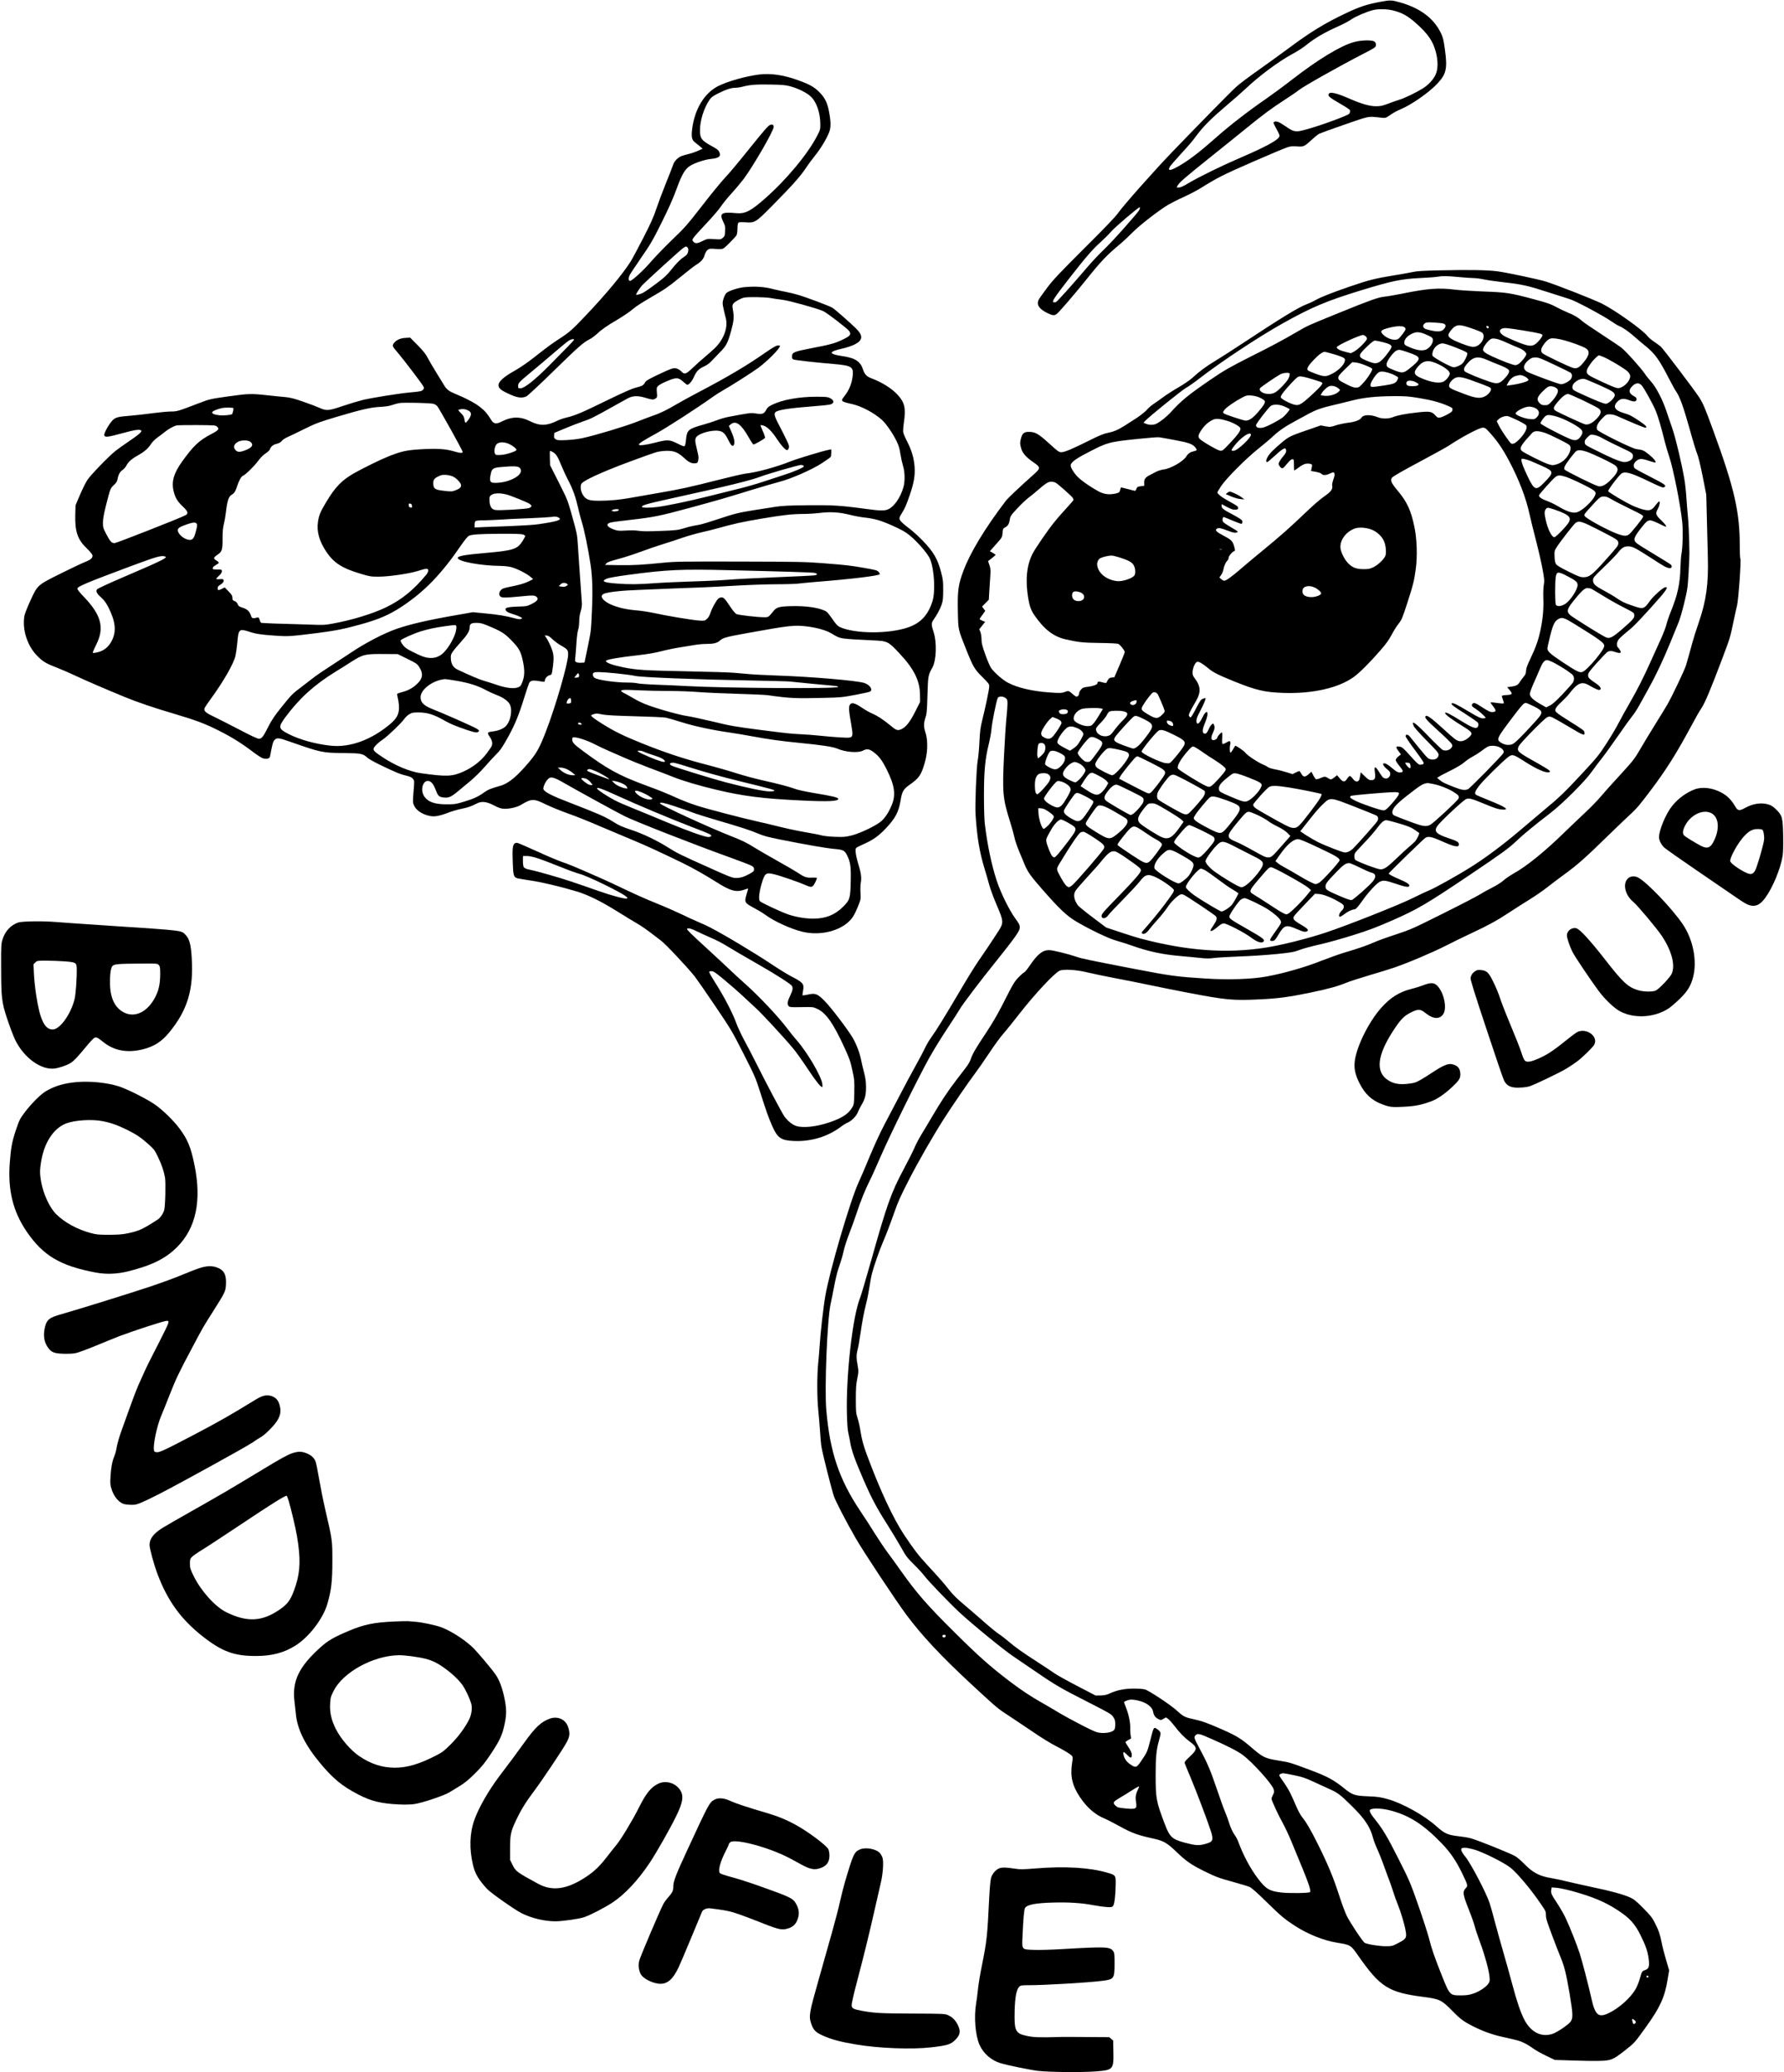
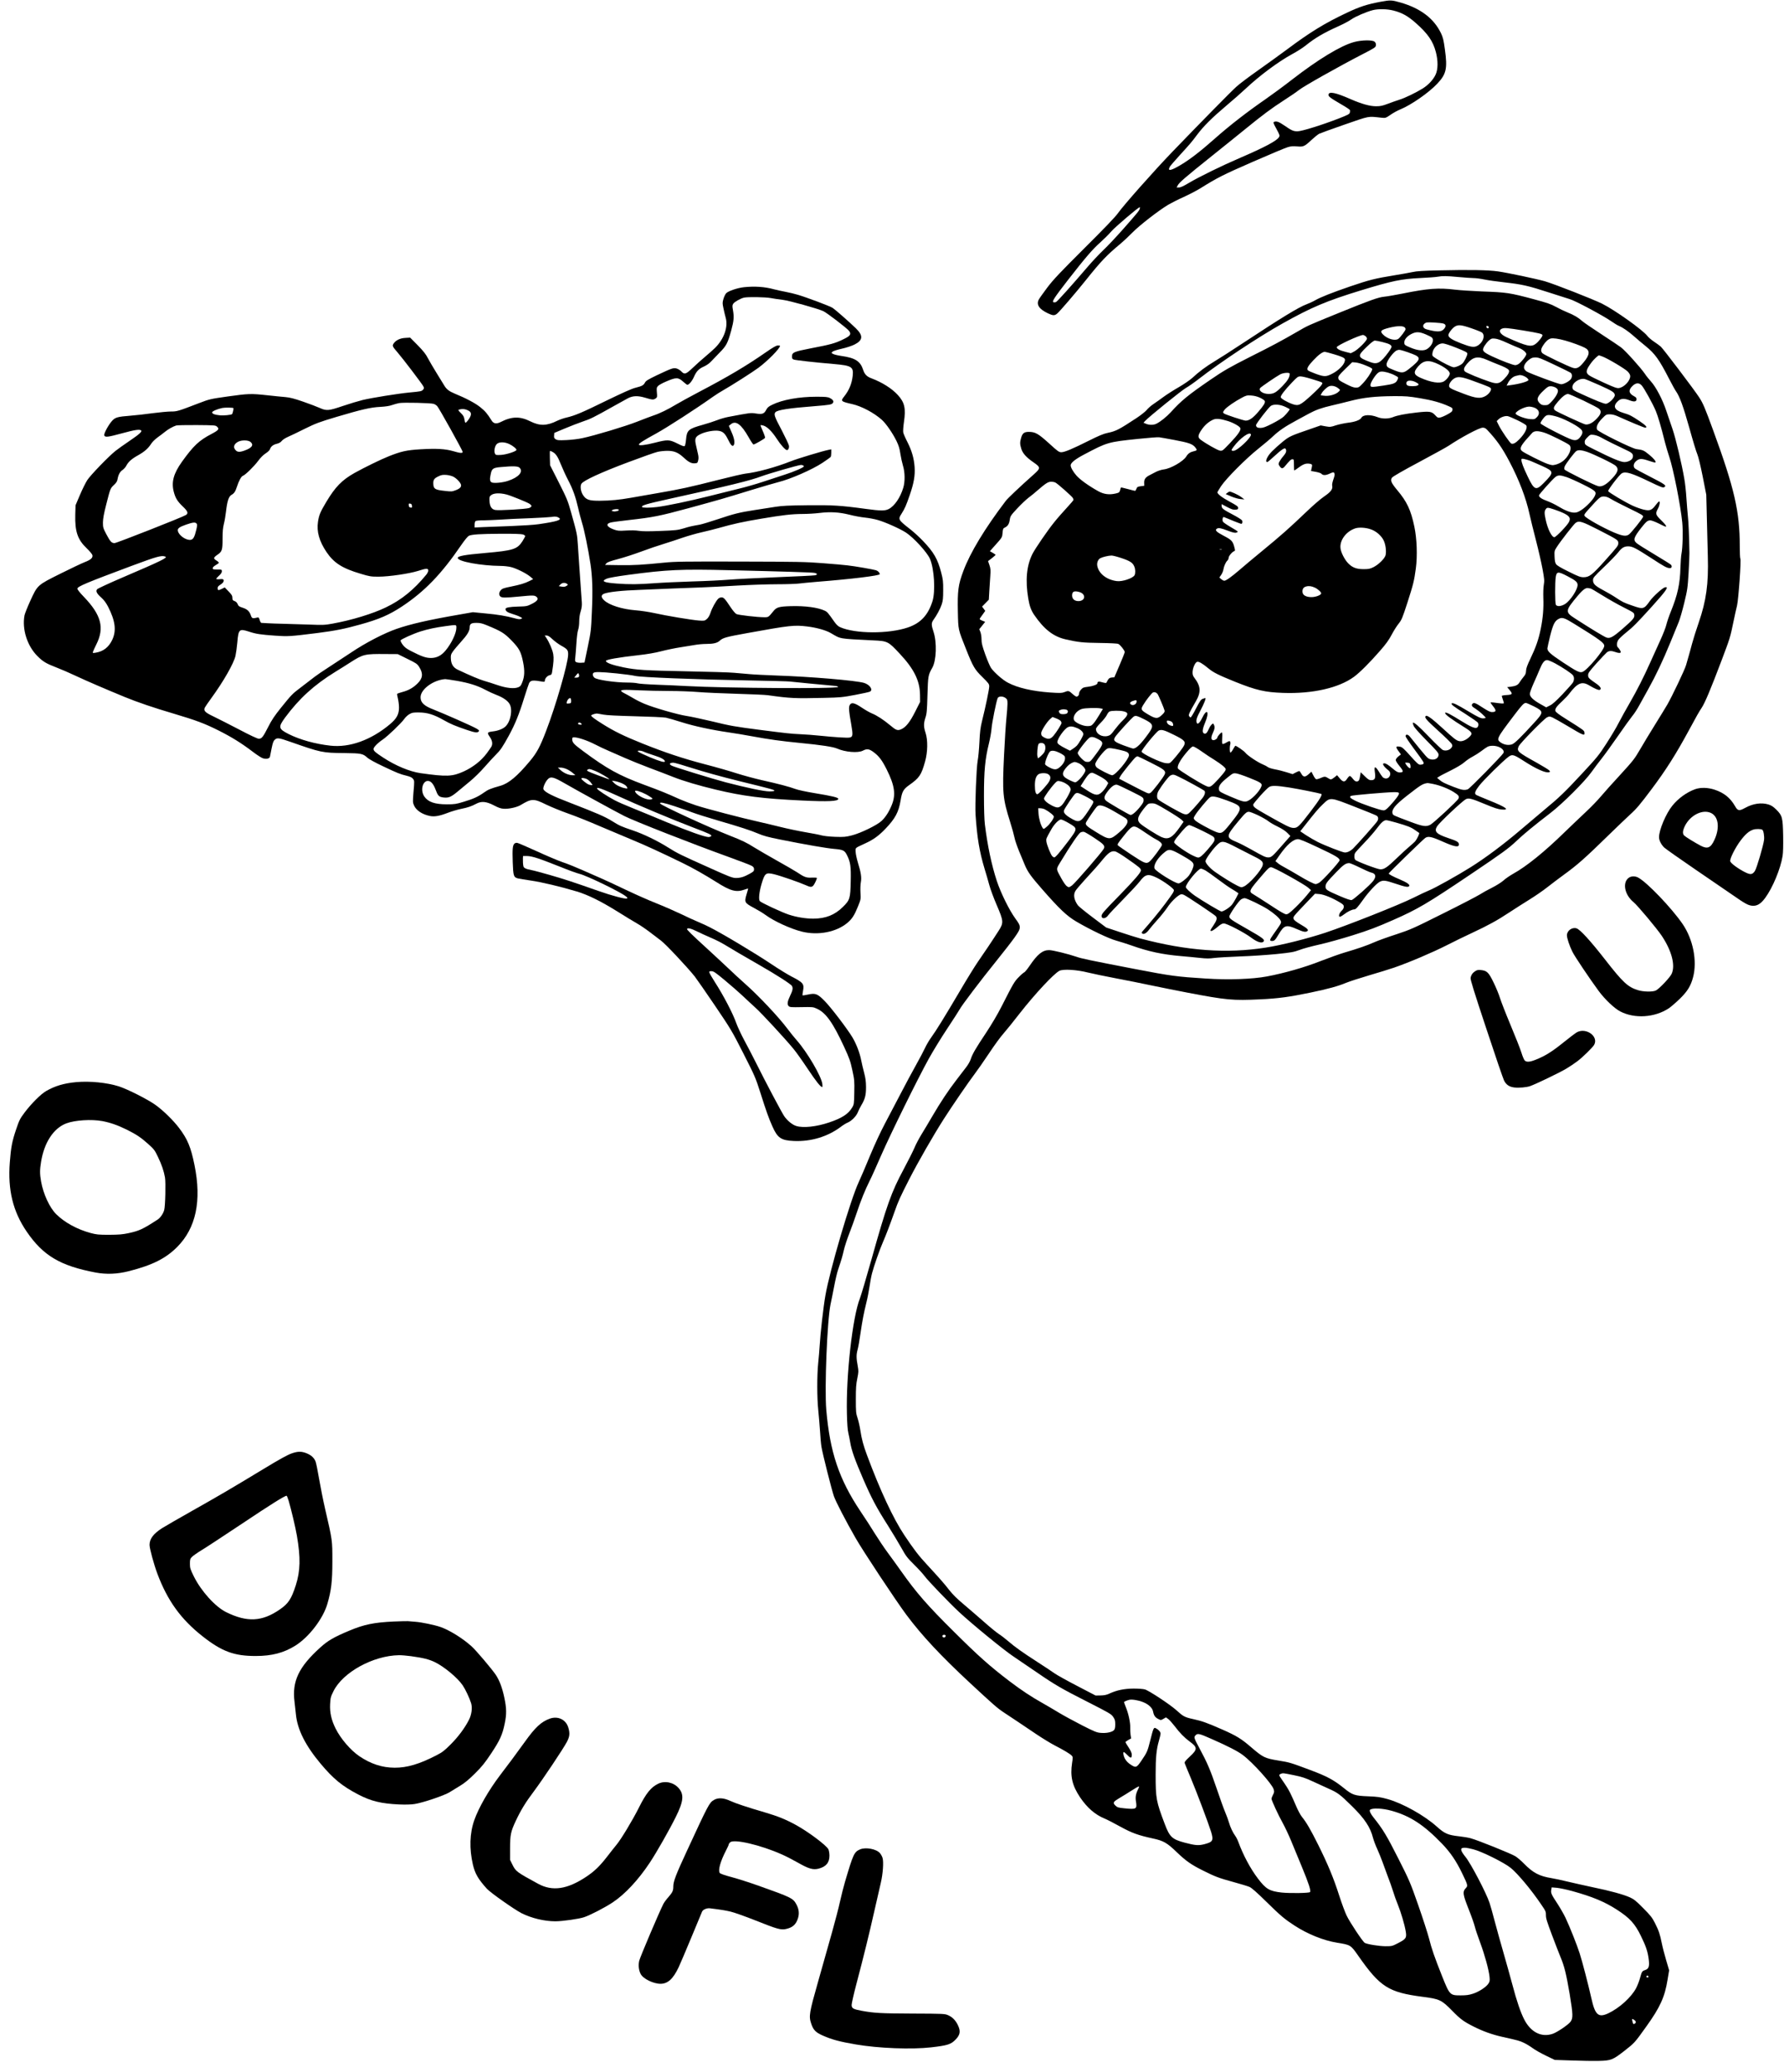
<svg xmlns="http://www.w3.org/2000/svg" version="1.0" width="2541pt" height="2951pt" viewBox="0 0 2541 2951" preserveAspectRatio="xMidYMid meet">
  <g transform="translate(0,2951) scale(0.1,-0.1)" fill="#000000" stroke="none">
    <path d="M19665 29485 c-196 -37 -293 -68 -480 -156 -314 -148 -522 -275 -851 -521 -99 -74 -286 -208 -414 -299 -128 -90 -268 -195 -310 -234 -81 -73 -511 -511 -910 -925 -266 -276 -698 -764 -779 -879 -35 -50 -196 -218 -476 -496 -348 -347 -440 -444 -526 -557 -57 -76 -112 -153 -123 -173 -38 -73 4 -137 128 -196 75 -35 96 -36 134 -4 37 31 262 293 410 478 213 267 297 355 495 519 39 33 115 104 167 157 99 101 365 308 507 394 43 25 142 76 221 111 79 36 185 91 235 122 256 159 318 190 747 378 245 107 471 202 504 211 44 13 76 15 131 10 90 -8 105 -1 206 93 41 38 89 77 108 87 19 9 183 69 365 132 365 126 322 118 521 97 60 -6 61 -6 130 41 38 27 101 61 140 77 156 64 406 238 526 366 130 137 147 216 109 489 -18 134 -27 169 -56 231 -102 210 -290 353 -576 436 -126 36 -141 37 -283 11z m181 -125 c123 -31 207 -78 321 -179 171 -152 243 -256 284 -411 33 -125 32 -247 -3 -322 -33 -72 -102 -146 -182 -197 -95 -59 -253 -136 -331 -160 -38 -12 -113 -38 -165 -58 -79 -30 -108 -36 -170 -36 -91 0 -206 33 -365 102 -211 93 -306 112 -313 64 -4 -26 23 -46 182 -139 65 -37 121 -74 123 -81 3 -7 2 -24 -1 -37 -5 -21 -29 -33 -159 -84 -238 -92 -526 -182 -587 -182 -58 0 -83 11 -193 87 -74 50 -105 61 -141 47 -14 -5 -8 -22 35 -100 49 -92 50 -95 34 -120 -33 -51 -210 -145 -545 -289 -272 -117 -586 -271 -735 -359 -76 -46 -120 -66 -143 -66 l-33 0 15 29 c23 43 99 109 481 415 193 154 412 331 487 392 231 189 376 297 540 402 86 55 184 122 218 149 63 52 570 337 905 510 179 92 190 100 193 129 2 21 -4 36 -19 50 -30 27 -184 25 -294 -5 -190 -52 -511 -247 -884 -536 -118 -92 -287 -216 -375 -277 -261 -180 -516 -378 -721 -560 -203 -180 -349 -293 -483 -374 -147 -88 -198 -97 -159 -27 7 12 69 84 138 160 155 170 170 187 249 293 93 124 212 242 412 411 98 82 224 193 280 246 199 187 466 385 662 492 69 37 155 92 193 123 130 105 258 181 462 272 76 34 162 80 190 101 54 39 216 108 306 131 78 19 201 17 291 -6z m-3612 -2822 c-8 -29 -33 -59 -239 -293 -92 -104 -217 -237 -277 -294 -60 -57 -157 -160 -217 -230 -246 -287 -443 -506 -461 -513 -11 -4 -27 -5 -35 -2 -25 10 11 64 205 315 251 322 353 441 462 537 51 46 122 116 158 158 57 65 381 341 403 343 5 1 5 -9 1 -21z" />
-     <path d="M10815 28449 c-190 -23 -458 -99 -590 -167 -193 -100 -329 -324 -366 -604 -15 -119 -5 -165 44 -199 17 -13 48 -37 68 -55 l37 -32 -67 -30 c-36 -16 -100 -38 -141 -47 -41 -10 -88 -24 -105 -33 -50 -24 -95 -74 -109 -122 -8 -25 -53 -141 -101 -259 -48 -118 -109 -281 -136 -362 -38 -115 -79 -208 -186 -416 -75 -147 -157 -299 -181 -338 -115 -180 -342 -454 -625 -753 -217 -229 -242 -251 -417 -364 -63 -41 -173 -121 -244 -178 -166 -132 -270 -206 -376 -265 -147 -83 -220 -150 -220 -201 0 -40 33 -70 127 -114 134 -64 199 -75 268 -46 20 9 174 152 382 355 357 349 431 415 518 458 28 14 73 47 100 72 74 69 143 118 308 215 82 49 177 113 211 145 40 35 139 99 271 175 180 103 234 141 400 276 106 87 210 168 232 180 67 41 103 81 119 137 10 33 25 61 42 74 25 19 35 20 114 14 61 -4 94 -3 110 6 29 15 173 161 189 190 6 13 13 56 13 97 1 52 6 76 16 83 9 6 47 7 93 4 138 -11 150 -4 382 231 279 282 394 410 476 530 38 58 103 146 144 196 76 94 162 238 196 328 25 65 24 147 -2 285 -25 135 -61 206 -145 289 -67 67 -137 106 -292 162 -209 76 -390 103 -557 83z m440 -168 c108 -29 234 -90 289 -142 84 -76 137 -226 140 -389 1 -82 -1 -88 -43 -170 -135 -263 -438 -627 -745 -897 -205 -181 -284 -221 -415 -208 -205 19 -238 -3 -181 -121 29 -58 32 -72 28 -136 -3 -63 -7 -73 -33 -95 -27 -24 -32 -25 -124 -18 -96 6 -96 6 -168 -29 -76 -38 -102 -38 -133 -1 -20 24 -10 38 189 251 96 102 190 212 210 245 20 32 84 112 143 177 59 64 141 162 183 217 136 183 425 684 425 737 -1 32 -16 41 -51 29 -27 -10 -86 -77 -293 -335 -142 -178 -297 -363 -345 -412 -47 -49 -193 -226 -323 -394 -220 -283 -251 -319 -439 -499 -110 -107 -246 -247 -300 -311 -96 -113 -267 -270 -294 -270 -25 0 -27 39 -6 83 12 23 87 136 166 251 128 184 162 242 288 495 99 199 164 344 212 476 78 213 119 284 192 332 62 41 213 91 294 99 118 11 151 36 125 97 -11 27 -31 44 -92 77 -162 88 -184 116 -184 235 0 139 57 320 138 437 24 34 49 52 123 89 109 55 186 79 245 79 23 0 70 7 103 16 107 27 181 33 391 30 172 -3 218 -7 285 -25z m-1469 -2289 c18 -12 23 -39 13 -75 -7 -26 -22 -43 -57 -66 -55 -35 -107 -88 -186 -188 -31 -40 -87 -97 -124 -126 -95 -76 -242 -182 -277 -199 -35 -18 -95 -32 -95 -23 0 13 51 91 82 127 50 55 558 518 593 539 34 21 36 22 51 11z m-1612 -1324 c-10 -17 -126 -136 -347 -359 -205 -207 -358 -329 -413 -329 -32 0 -34 2 -34 34 0 42 10 52 195 206 83 68 227 190 321 271 95 82 187 157 205 168 38 24 85 29 73 9z" />
    <path d="M20505 25660 c-236 -5 -328 -11 -385 -24 -41 -9 -157 -30 -257 -46 -280 -46 -357 -65 -633 -159 -264 -91 -419 -152 -505 -201 -27 -16 -79 -39 -115 -53 -116 -43 -365 -196 -905 -552 -165 -109 -347 -226 -405 -260 -117 -70 -224 -149 -316 -235 -35 -32 -118 -89 -195 -134 -74 -42 -170 -104 -214 -136 -44 -33 -109 -79 -145 -103 -36 -24 -79 -62 -97 -85 -18 -22 -83 -74 -145 -115 -254 -167 -291 -186 -413 -212 -56 -11 -125 -40 -265 -110 -235 -118 -348 -165 -394 -165 -32 0 -52 14 -176 128 -152 137 -194 161 -285 162 -66 0 -91 -18 -110 -82 -19 -65 -19 -91 1 -157 19 -66 72 -124 173 -194 105 -72 105 -84 5 -173 -200 -178 -369 -338 -398 -376 -301 -396 -508 -739 -605 -1000 -73 -195 -84 -281 -78 -578 6 -264 1 -244 119 -540 97 -244 121 -285 230 -391 89 -88 98 -100 98 -134 0 -39 -53 -295 -102 -490 -24 -98 -31 -154 -38 -305 -5 -102 -16 -221 -25 -265 -18 -97 -39 -630 -30 -765 22 -330 56 -531 129 -773 20 -65 50 -167 66 -227 16 -61 64 -190 106 -287 99 -230 101 -253 29 -366 -90 -141 -224 -340 -299 -447 -40 -58 -157 -247 -259 -421 -207 -351 -336 -561 -408 -659 -26 -36 -63 -99 -82 -140 -19 -41 -78 -154 -132 -250 -54 -96 -153 -281 -220 -410 -67 -129 -167 -320 -223 -425 -61 -115 -144 -294 -211 -455 -60 -146 -132 -314 -160 -374 -116 -247 -414 -1260 -475 -1616 -29 -165 -71 -539 -81 -710 -4 -63 -13 -176 -21 -250 -18 -177 -18 -494 1 -673 8 -78 19 -213 25 -299 5 -87 14 -186 20 -220 15 -96 147 -618 178 -706 28 -79 171 -355 310 -597 106 -185 571 -888 723 -1092 218 -292 489 -583 907 -971 329 -305 386 -356 477 -416 111 -73 271 -180 465 -311 91 -61 208 -132 260 -159 129 -66 224 -123 245 -147 17 -18 17 -26 5 -103 -29 -190 1 -321 112 -488 101 -150 216 -250 351 -305 34 -14 134 -65 222 -114 167 -92 256 -124 468 -170 148 -32 201 -62 335 -192 135 -129 207 -180 378 -265 172 -86 224 -106 433 -163 102 -28 205 -59 229 -70 30 -13 106 -80 240 -212 205 -201 260 -247 402 -339 186 -121 413 -212 605 -243 195 -32 192 -30 306 -193 307 -438 428 -514 910 -577 244 -31 271 -44 424 -200 116 -119 164 -154 310 -227 127 -64 261 -112 400 -143 230 -51 250 -57 311 -86 34 -16 90 -50 125 -76 35 -26 120 -74 189 -107 l125 -60 240 -8 c132 -5 305 -8 385 -6 177 4 200 13 372 147 141 111 139 108 310 347 192 268 260 416 299 659 l23 137 -43 146 c-24 81 -52 189 -62 241 -25 126 -43 179 -97 286 -39 77 -63 108 -167 212 -99 101 -132 127 -186 152 -95 43 -281 94 -533 146 -121 26 -282 62 -357 80 -75 19 -180 41 -233 50 -171 28 -261 75 -389 206 -37 38 -92 85 -121 104 -58 37 -539 231 -641 258 -33 9 -105 21 -160 27 -163 18 -208 38 -322 140 -173 156 -485 331 -698 390 -104 29 -141 34 -280 40 -186 7 -223 19 -335 110 -152 123 -246 174 -490 265 -283 106 -295 109 -450 134 -195 32 -220 44 -391 191 -138 119 -208 162 -405 249 -223 98 -293 123 -418 150 -122 27 -143 38 -236 123 -87 80 -392 282 -453 300 -24 7 -93 12 -162 12 -132 -1 -239 -23 -343 -71 -44 -20 -73 -26 -127 -27 l-70 -1 -265 138 c-146 76 -290 156 -320 178 -30 22 -142 96 -249 165 -214 138 -312 208 -416 297 -38 33 -96 78 -130 99 -33 22 -125 97 -205 168 -80 70 -209 182 -286 247 -100 83 -162 145 -212 208 -71 92 -139 169 -317 362 -120 129 -187 216 -325 423 -156 233 -344 635 -531 1138 -52 139 -76 230 -94 349 -8 55 -26 135 -40 177 -23 71 -25 91 -25 272 0 158 4 214 21 295 19 94 19 103 5 182 -20 105 -20 158 -1 227 9 30 27 132 40 225 29 196 46 285 85 445 16 63 36 166 45 229 9 63 25 149 36 190 26 101 112 346 156 445 36 81 97 240 163 426 55 157 81 213 212 470 129 251 341 620 489 852 123 193 364 543 444 648 36 47 126 176 200 287 74 112 167 240 208 285 40 46 145 175 232 288 217 277 483 562 564 605 54 28 249 16 406 -24 66 -16 242 -53 390 -81 149 -28 385 -75 525 -105 140 -29 363 -74 495 -99 565 -108 655 -116 1045 -97 258 12 417 34 720 97 246 51 391 91 505 139 44 18 188 65 320 104 132 38 294 89 360 111 212 73 553 218 749 318 105 54 268 133 361 176 229 107 363 180 530 291 77 51 208 134 290 185 83 51 200 132 260 180 61 48 162 124 225 170 199 144 306 239 655 580 105 102 237 229 295 282 88 79 140 141 305 361 202 269 347 498 529 834 111 206 144 264 187 329 46 72 128 267 280 669 119 315 124 329 169 550 17 83 40 186 51 230 21 87 62 662 47 671 -4 3 -8 84 -8 180 0 487 -76 820 -378 1644 -117 321 -145 387 -201 473 -74 113 -510 689 -545 720 -17 15 -61 48 -98 72 -37 25 -79 61 -94 81 -66 86 -459 366 -644 459 -127 63 -685 282 -817 320 -125 35 -531 121 -665 140 -137 20 -414 25 -833 15z m270 -95 c88 -8 185 -15 216 -15 31 0 99 -9 151 -20 52 -11 178 -29 279 -40 258 -29 346 -49 638 -144 141 -46 276 -89 300 -96 74 -20 476 -235 591 -315 41 -29 92 -60 113 -68 55 -23 135 -79 213 -148 38 -34 110 -95 160 -135 136 -110 196 -193 337 -468 42 -81 86 -161 98 -177 53 -75 103 -211 190 -520 49 -178 101 -349 115 -379 14 -32 46 -165 76 -315 l51 -260 8 -320 c4 -176 11 -428 14 -560 11 -390 -22 -629 -130 -942 -35 -101 -78 -237 -95 -301 -17 -64 -39 -146 -50 -182 -10 -36 -26 -91 -35 -122 -17 -62 -199 -444 -266 -560 -23 -40 -101 -167 -173 -283 -72 -115 -169 -276 -216 -357 -79 -136 -99 -161 -281 -360 -108 -117 -233 -256 -277 -309 -44 -53 -142 -154 -218 -225 -76 -71 -210 -199 -299 -285 -288 -281 -543 -487 -731 -591 -46 -26 -110 -69 -140 -97 -32 -28 -101 -71 -162 -102 -59 -29 -138 -73 -177 -98 -38 -24 -272 -146 -520 -269 -428 -214 -461 -229 -670 -298 -121 -39 -262 -90 -313 -113 -103 -46 -235 -91 -422 -146 -68 -20 -219 -74 -335 -119 -229 -91 -528 -176 -770 -221 -207 -39 -548 -51 -870 -30 -413 26 -496 37 -1005 135 -658 127 -765 149 -840 176 -122 41 -337 94 -387 94 -94 0 -165 -57 -279 -225 -32 -47 -65 -87 -73 -90 -9 -3 -45 -33 -79 -68 -65 -66 -75 -83 -245 -417 -60 -118 -142 -256 -225 -382 -144 -216 -192 -297 -216 -373 -9 -27 -37 -78 -64 -112 -26 -34 -88 -115 -138 -180 -119 -154 -229 -321 -343 -516 -51 -87 -121 -205 -157 -263 -35 -57 -80 -142 -99 -189 -20 -47 -90 -186 -155 -308 -174 -323 -240 -508 -460 -1292 -73 -259 -146 -504 -162 -545 -105 -264 -199 -1097 -185 -1644 3 -137 10 -232 20 -271 8 -33 20 -94 27 -135 18 -113 67 -249 184 -520 123 -283 188 -405 354 -666 65 -104 152 -247 192 -319 64 -116 84 -141 179 -235 59 -58 127 -132 151 -165 53 -71 351 -381 494 -514 188 -174 630 -536 771 -630 77 -52 223 -151 325 -221 269 -185 358 -236 730 -425 308 -157 337 -173 365 -213 25 -37 30 -53 30 -107 0 -47 -5 -68 -18 -83 -26 -28 -107 -46 -186 -39 -59 4 -86 15 -271 109 -113 58 -259 137 -325 177 -65 40 -175 104 -242 142 -152 85 -300 183 -463 307 -282 215 -441 356 -791 704 -379 375 -537 556 -757 868 -52 74 -137 191 -188 260 -51 69 -132 190 -182 270 -49 80 -141 223 -205 317 -306 457 -436 843 -488 1448 -26 307 13 1277 61 1502 11 48 33 162 51 253 17 91 42 197 55 235 53 158 63 194 84 285 12 52 47 158 77 235 30 77 79 212 108 300 54 165 118 322 185 456 22 42 93 200 158 350 139 317 521 1093 682 1384 61 110 180 304 264 430 84 127 162 248 174 270 27 54 303 418 527 695 100 124 216 273 256 330 97 138 98 152 11 270 -86 118 -208 365 -264 535 -74 225 -133 504 -170 805 -8 64 -13 225 -13 410 0 352 16 521 70 740 18 74 35 171 38 215 5 77 67 386 87 433 13 30 76 31 114 1 23 -18 26 -27 26 -82 0 -34 -7 -125 -15 -202 -8 -77 -24 -316 -34 -531 -26 -533 -19 -614 88 -952 27 -86 54 -185 61 -220 6 -34 36 -122 66 -195 31 -73 67 -161 82 -197 41 -97 85 -159 248 -345 245 -280 350 -379 484 -458 197 -116 465 -244 570 -272 52 -14 151 -46 220 -70 239 -85 435 -127 700 -150 85 -7 207 -19 272 -26 89 -10 136 -10 200 -1 45 6 211 16 368 22 157 5 392 21 522 34 213 22 246 28 330 59 51 20 179 54 283 77 105 23 318 83 475 132 232 73 337 113 569 215 353 155 485 233 1106 651 456 307 542 370 650 472 105 100 252 221 485 400 176 135 497 455 593 592 38 53 100 137 140 186 40 50 143 193 230 318 87 126 180 255 206 287 27 31 72 101 101 155 29 53 86 156 127 229 107 191 209 407 314 663 51 124 105 256 120 293 16 38 51 159 78 270 46 190 49 215 62 427 7 124 13 252 12 285 -4 239 -12 435 -22 525 -6 58 -15 175 -21 260 -5 85 -18 208 -30 273 -36 212 -121 569 -166 702 -25 72 -65 190 -90 264 -53 161 -148 342 -220 420 -28 31 -66 78 -84 106 -62 91 -278 330 -342 379 -24 18 -149 102 -278 186 -129 84 -252 168 -273 187 -57 51 -118 87 -210 124 -45 18 -120 54 -167 80 -70 39 -124 57 -310 107 -347 93 -387 99 -745 112 -144 6 -315 17 -380 25 -232 29 -386 18 -745 -55 -107 -21 -225 -42 -262 -45 -85 -8 -200 -49 -638 -227 -471 -192 -445 -180 -610 -276 -207 -120 -358 -201 -660 -352 -289 -146 -381 -198 -570 -328 -319 -219 -411 -294 -565 -463 -60 -65 -143 -132 -202 -162 -40 -21 -102 -22 -150 -2 l-36 15 24 26 c60 64 517 433 580 469 39 22 123 81 187 131 304 236 841 592 1187 786 416 233 627 322 1123 474 443 135 571 162 847 175 105 5 213 13 240 18 76 13 126 12 300 -4z m-212 -664 c36 -14 35 -44 -2 -82 -38 -38 -98 -38 -242 1 -51 14 -64 53 -28 83 22 17 35 19 134 14 61 -3 122 -10 138 -16z m398 -67 c74 -25 142 -53 151 -62 46 -47 8 -146 -73 -188 -47 -24 -93 -16 -228 36 -131 51 -181 84 -181 118 0 27 55 99 93 122 48 29 91 25 238 -26z m-955 15 c8 -6 14 -18 14 -27 0 -18 -75 -117 -104 -138 -47 -32 -158 0 -220 65 -45 47 -27 64 96 95 106 26 187 28 214 5z m1199 1 c0 -22 -29 -18 -33 3 -3 14 1 18 15 15 10 -2 18 -10 18 -18z m484 -45 c236 -39 281 -50 281 -69 0 -21 -56 -92 -96 -122 -65 -50 -128 -36 -416 94 -94 43 -123 98 -64 122 35 14 69 11 295 -25z m-1383 -56 c41 -17 81 -38 89 -46 35 -35 3 -115 -65 -161 -49 -34 -136 -27 -245 20 -73 30 -80 36 -83 64 -4 43 34 93 97 126 69 36 114 36 207 -3z m-858 -25 c12 -8 22 -25 22 -37 0 -29 -129 -157 -188 -186 l-42 -21 -75 19 c-84 21 -125 43 -125 67 0 23 322 172 375 174 6 0 21 -7 33 -16z m2847 -64 c89 -25 224 -74 276 -101 80 -40 75 -101 -16 -210 -62 -75 -96 -93 -150 -78 -63 18 -419 189 -437 210 -25 30 -22 58 11 110 36 56 71 88 107 98 34 9 112 -2 209 -29z m-830 -32 c66 -30 143 -63 170 -73 51 -19 105 -63 105 -87 0 -25 -67 -111 -110 -141 -13 -9 -35 -17 -47 -17 -32 0 -198 63 -330 125 -137 65 -149 81 -110 148 15 24 43 59 63 77 34 29 42 32 88 28 34 -3 91 -23 171 -60z m-1774 11 c96 -24 129 -41 129 -68 0 -10 -20 -45 -44 -77 -115 -155 -158 -178 -260 -140 -184 69 -187 83 -51 215 64 62 102 91 118 91 13 0 61 -9 108 -21z m1051 -81 c130 -52 158 -67 158 -83 0 -30 -44 -117 -71 -142 -30 -27 -90 -53 -123 -53 -28 0 -158 65 -250 124 -58 38 -58 38 -53 79 10 72 79 137 146 137 21 0 101 -25 193 -62z m-751 -44 c30 -9 89 -29 131 -46 123 -47 116 -78 -47 -207 -82 -66 -104 -68 -212 -25 -107 43 -113 48 -113 89 0 44 98 176 145 195 29 12 35 12 96 -6z m-987 -50 c67 -19 129 -43 140 -54 16 -16 17 -22 6 -56 -16 -49 -90 -121 -166 -161 -94 -50 -118 -51 -239 -8 -57 21 -110 44 -116 51 -20 24 0 61 78 144 71 76 129 119 162 120 8 0 69 -16 135 -36z m3815 -29 c73 -25 325 -175 364 -215 25 -26 37 -48 37 -67 -1 -67 -86 -157 -160 -169 -29 -5 -65 8 -215 76 -99 45 -194 92 -212 106 -52 39 -45 75 36 184 32 42 93 100 107 100 1 0 20 -7 43 -15z m-1636 -51 c45 -20 109 -46 142 -59 99 -37 155 -66 166 -86 13 -26 -11 -69 -71 -130 -64 -64 -97 -70 -199 -36 -140 46 -339 129 -357 148 -21 24 -14 53 27 103 89 106 156 120 292 60z m950 -65 c117 -55 222 -107 235 -115 26 -17 29 -59 7 -92 -25 -34 -103 -75 -141 -74 -34 1 -432 149 -486 180 -14 8 -31 26 -37 40 -16 34 12 87 68 130 35 26 52 32 93 32 42 0 80 -15 261 -101z m-1636 0 c96 -48 153 -96 153 -129 0 -29 -43 -86 -84 -111 -58 -35 -184 -16 -336 52 -96 43 -102 80 -29 163 78 89 154 95 296 25z m-1040 -15 c81 -34 92 -42 87 -59 -13 -42 -78 -138 -133 -195 -52 -55 -60 -60 -99 -60 -31 0 -68 14 -144 53 -93 47 -103 56 -106 83 -3 26 10 42 97 128 l101 98 52 -4 c30 -3 93 -22 145 -44z m308 -99 c32 -9 80 -27 106 -42 47 -25 48 -26 36 -56 -22 -53 -51 -66 -197 -87 -185 -27 -190 -27 -190 9 0 32 67 139 107 171 31 24 60 25 138 5z m-1395 -17 c0 -50 -27 -96 -101 -173 -92 -95 -126 -115 -201 -115 -81 0 -148 48 -118 85 15 18 230 165 285 194 45 24 135 30 135 9z m3333 -32 c35 -14 67 -41 67 -57 0 -20 -125 -57 -258 -74 l-53 -7 20 40 c24 47 72 90 109 98 15 3 32 7 37 9 22 7 47 4 78 -9z m-3025 -42 c177 -55 165 -48 147 -83 -8 -17 -75 -84 -147 -150 -155 -141 -181 -154 -261 -128 -76 25 -171 79 -175 100 -4 22 54 99 161 211 76 80 85 86 121 86 22 0 91 -16 154 -36z m2317 -33 c211 -77 234 -87 241 -105 9 -25 -31 -80 -78 -106 -71 -40 -136 -33 -303 30 -193 73 -215 85 -215 116 0 33 34 80 74 105 53 32 106 25 281 -40z m1780 -53 c193 -86 225 -107 225 -146 0 -38 -88 -122 -128 -122 -28 0 -141 45 -342 137 -120 55 -127 59 -133 90 -12 64 94 141 173 126 14 -3 106 -41 205 -85z m-2615 42 c49 -25 56 -36 31 -49 -25 -14 -117 -14 -142 -1 -21 12 -25 40 -7 58 18 18 74 14 118 -8z m3222 -47 c35 -38 159 -262 202 -365 33 -80 76 -227 131 -448 15 -58 42 -150 61 -205 58 -172 161 -691 185 -935 12 -123 6 -360 -11 -445 -6 -27 -12 -117 -15 -200 -6 -230 -40 -386 -137 -625 -28 -69 -56 -153 -64 -188 -7 -34 -47 -135 -88 -225 -41 -89 -104 -228 -140 -309 -93 -208 -189 -398 -296 -583 -51 -88 -121 -214 -155 -280 -33 -66 -113 -199 -176 -296 -104 -162 -134 -198 -346 -426 -242 -261 -328 -343 -528 -508 -66 -55 -228 -192 -361 -305 -232 -197 -490 -390 -698 -520 -176 -111 -512 -299 -590 -329 -41 -17 -142 -64 -223 -105 -204 -102 -944 -395 -1258 -499 -258 -85 -621 -176 -845 -211 -556 -88 -1124 -47 -1790 130 -52 14 -183 55 -290 91 l-195 65 -190 143 c-104 78 -199 156 -211 171 -57 79 -70 153 -35 209 10 17 67 84 127 150 138 150 192 211 270 306 74 88 115 115 166 105 21 -4 93 -47 179 -108 172 -120 189 -135 189 -163 0 -30 -87 -131 -300 -350 -235 -240 -260 -270 -260 -299 0 -47 62 -40 95 11 10 15 105 116 210 223 105 107 213 223 239 258 79 104 119 113 242 53 93 -45 244 -154 244 -177 0 -24 -14 -45 -121 -190 -82 -111 -216 -273 -322 -392 -15 -16 -18 -25 -10 -33 21 -21 62 0 101 54 22 28 76 93 121 142 46 50 107 127 137 171 49 76 129 155 181 183 18 9 30 8 55 -2 40 -17 438 -283 456 -305 22 -28 13 -59 -37 -134 -43 -63 -47 -73 -31 -76 12 -2 45 19 85 52 48 42 73 56 96 56 43 0 296 -131 392 -204 84 -63 150 -83 175 -54 22 27 -14 53 -235 179 -227 129 -253 147 -253 178 0 28 134 223 167 243 16 10 38 18 51 18 30 0 247 -105 332 -160 93 -61 166 -126 180 -160 14 -33 17 -26 -105 -199 -53 -74 -56 -91 -17 -91 33 0 45 12 95 96 79 131 107 140 257 74 93 -41 124 -47 150 -30 25 16 0 41 -96 96 -61 36 -92 60 -98 77 -11 30 -10 31 185 236 l119 124 63 -5 c66 -6 184 -54 295 -121 43 -26 52 -36 52 -60 0 -18 -10 -37 -29 -55 -33 -30 -49 -76 -31 -87 6 -4 35 12 65 35 52 40 112 69 146 70 20 0 52 36 125 139 75 107 194 234 238 255 51 24 79 20 226 -29 142 -48 184 -54 193 -30 8 20 -37 50 -136 92 -93 39 -157 73 -157 84 0 9 488 484 520 506 41 29 90 19 247 -51 169 -75 233 -87 233 -42 0 34 -26 50 -151 91 -172 58 -206 94 -160 168 32 52 356 358 410 386 38 21 83 9 270 -69 134 -56 190 -74 238 -78 123 -10 69 31 -172 128 -99 40 -186 77 -192 82 -25 20 -12 55 46 130 58 76 339 353 416 410 54 40 73 35 218 -58 183 -118 318 -177 363 -160 15 6 15 8 -1 26 -10 11 -88 59 -174 107 -278 155 -289 165 -260 235 17 42 360 391 404 413 33 15 38 15 79 -3 24 -11 115 -62 202 -114 242 -145 258 -151 252 -101 -3 31 -8 34 -256 190 -109 68 -154 102 -158 119 -8 30 17 65 99 141 35 32 78 78 97 103 118 155 181 182 285 120 86 -50 132 -70 150 -64 30 12 12 47 -45 86 -110 76 -120 86 -120 123 0 31 16 53 120 170 67 74 133 143 147 155 31 24 63 25 124 4 26 -10 54 -14 63 -11 15 6 15 9 2 35 -8 16 -22 34 -30 41 -22 18 -20 69 3 107 11 18 61 65 113 107 99 79 153 134 368 371 206 228 246 287 184 272 -35 -9 -166 -127 -212 -191 -87 -122 -95 -124 -253 -69 -122 42 -141 52 -234 114 -38 26 -118 72 -177 104 -120 64 -148 91 -148 145 0 33 11 47 156 186 86 82 176 176 201 207 52 68 86 88 145 88 60 -1 103 -23 322 -164 197 -129 230 -146 272 -146 24 0 32 22 16 46 -4 7 -110 73 -237 149 -126 75 -242 148 -257 163 -49 45 -37 80 69 216 70 89 90 105 129 106 16 0 70 -20 120 -45 49 -24 92 -45 97 -45 21 0 0 31 -63 92 -80 78 -84 93 -45 166 25 46 33 102 16 102 -5 0 -27 -24 -49 -53 -56 -75 -85 -85 -175 -63 -38 9 -107 34 -153 55 -115 54 -341 189 -348 207 -7 17 162 237 194 254 55 30 137 5 399 -121 147 -71 187 -87 202 -78 43 23 22 38 -206 155 -105 53 -198 104 -207 112 -28 24 -23 70 12 102 46 43 80 44 182 9 49 -17 92 -28 96 -25 13 14 -22 57 -92 114 -74 60 -86 65 -179 77 -64 9 -541 244 -558 276 -19 37 5 92 70 159 57 58 61 60 110 60 33 0 70 -9 108 -26 191 -86 380 -164 395 -164 40 0 13 31 -79 93 -120 80 -139 89 -233 118 -127 38 -152 95 -75 167 42 39 88 42 167 11 63 -25 98 -19 98 16 0 17 -9 29 -31 40 -80 42 -89 87 -30 146 49 49 94 53 133 12z m-4324 -40 c32 -24 33 -26 15 -45 -40 -45 -144 -75 -219 -63 l-44 6 14 27 c18 35 74 88 106 101 35 15 89 4 128 -26z m3100 7 c24 -15 32 -27 32 -48 0 -34 -42 -102 -98 -159 -37 -38 -47 -43 -88 -43 -37 0 -51 5 -75 29 -50 51 -35 95 61 184 51 48 67 57 98 57 20 0 52 -9 70 -20z m397 -185 c110 -53 210 -105 222 -117 41 -38 25 -85 -55 -160 -51 -48 -105 -70 -144 -61 -40 10 -410 181 -429 199 -30 27 -23 49 42 125 64 74 110 109 144 109 11 0 110 -43 220 -95z m-4608 41 c34 -16 65 -37 68 -47 8 -26 -14 -62 -95 -156 -72 -85 -127 -123 -177 -123 -29 0 -290 86 -310 102 -18 15 -16 22 13 58 32 37 142 113 240 165 63 34 75 37 134 33 43 -3 86 -13 127 -32z m2275 -6 c174 -29 294 -62 411 -114 53 -23 58 -28 55 -53 -2 -22 -16 -34 -73 -65 -38 -21 -85 -41 -104 -44 -30 -6 -37 -2 -70 34 -50 54 -80 58 -260 38 -173 -20 -276 -40 -343 -67 -64 -25 -153 -25 -218 1 -103 40 -205 36 -230 -10 -17 -31 -91 -59 -190 -70 -52 -7 -130 -23 -173 -37 -74 -25 -82 -25 -147 -14 l-69 13 -138 -48 c-294 -101 -307 -107 -406 -187 -51 -42 -118 -102 -150 -135 -69 -69 -105 -152 -66 -152 5 0 46 34 91 76 110 101 156 133 169 113 18 -28 8 -59 -32 -105 -23 -26 -48 -62 -57 -80 -14 -30 -14 -35 2 -59 27 -42 46 -43 78 -4 70 84 86 99 107 99 20 0 21 -5 21 -80 0 -44 2 -80 5 -80 3 0 32 20 65 44 66 49 104 61 156 52 36 -7 38 -12 25 -67 l-8 -36 68 -12 c37 -7 73 -19 79 -26 22 -26 60 -27 118 0 43 20 57 23 64 13 12 -20 10 -39 -13 -103 -11 -32 -18 -69 -14 -82 11 -47 -19 -88 -112 -151 -52 -35 -162 -130 -268 -232 -228 -218 -345 -322 -620 -548 -121 -99 -265 -220 -320 -268 -114 -98 -192 -154 -217 -154 -9 0 -29 10 -44 23 l-26 23 26 38 c14 21 28 54 31 75 8 49 34 107 56 127 11 10 19 28 19 42 0 24 51 84 80 94 13 4 13 11 2 54 -23 88 -39 105 -152 164 -104 54 -130 81 -98 101 24 15 57 10 153 -27 64 -25 102 -34 120 -30 14 4 25 10 25 15 0 5 -45 34 -100 65 -55 32 -105 66 -111 77 -13 25 -3 73 14 66 76 -33 239 -97 246 -97 15 0 22 30 11 50 -5 10 -64 47 -131 82 -137 72 -159 89 -159 124 l0 25 78 -41 c61 -32 88 -41 118 -38 33 3 39 6 39 26 0 20 -20 34 -120 88 -109 59 -175 109 -175 133 0 5 24 45 52 88 75 112 353 391 528 531 80 64 177 145 215 182 83 78 172 138 326 221 63 34 146 79 184 100 97 52 181 82 320 114 66 15 188 45 270 66 185 48 354 66 615 68 172 1 216 -3 372 -29z m-1910 -126 c29 -14 55 -28 57 -30 6 -5 -41 -64 -83 -105 -20 -20 -92 -64 -160 -99 -96 -49 -133 -63 -170 -64 -45 -1 -65 11 -66 40 0 21 180 254 212 275 45 28 136 20 210 -17z m3527 -4 c82 -23 105 -88 50 -142 -29 -29 -33 -30 -97 -26 -67 5 -179 46 -202 73 -22 27 118 104 190 105 14 0 40 -4 59 -10z m307 -125 c104 -24 301 -123 367 -183 33 -31 34 -58 4 -103 -36 -53 -67 -66 -122 -51 -69 18 -449 214 -453 233 -2 9 15 39 38 68 46 58 60 61 166 36z m-529 -61 c62 -30 117 -63 123 -73 19 -37 -21 -117 -102 -199 -51 -52 -85 -69 -112 -59 -19 8 -137 178 -176 256 l-32 64 24 24 c32 32 95 54 133 47 17 -3 80 -30 142 -60z m-4127 -10 c81 -26 167 -75 177 -101 11 -28 -35 -95 -147 -212 -107 -112 -109 -114 -145 -108 -34 6 -196 97 -272 154 -46 33 -43 64 12 144 44 65 104 117 167 144 41 18 105 11 208 -21z m3694 -127 c134 -143 210 -250 314 -447 139 -263 238 -523 287 -750 15 -69 56 -235 91 -370 35 -135 77 -319 94 -409 27 -147 29 -170 19 -228 -7 -37 -9 -118 -7 -186 6 -150 -5 -285 -37 -443 -30 -149 -69 -261 -147 -424 -44 -91 -61 -138 -62 -172 -1 -37 -9 -56 -34 -85 -18 -21 -42 -55 -55 -75 -25 -43 -54 -57 -128 -67 l-52 -6 37 -44 c45 -54 39 -64 -49 -69 -36 -2 -65 -8 -65 -12 0 -4 7 -27 15 -50 8 -23 15 -47 15 -52 0 -10 -33 -8 -147 8 -24 3 -43 3 -43 -1 0 -4 18 -30 40 -57 46 -58 41 -78 -19 -78 -27 0 -59 16 -135 65 -101 67 -125 75 -145 51 -17 -21 -6 -38 47 -70 48 -30 142 -114 142 -128 0 -4 -17 -8 -38 -8 -31 0 -72 19 -204 98 -166 100 -222 127 -240 116 -18 -11 26 -45 195 -151 92 -59 173 -115 178 -126 14 -25 3 -64 -19 -71 -30 -10 -92 18 -219 97 -156 97 -220 130 -229 116 -11 -18 82 -87 279 -209 111 -69 118 -88 57 -142 -46 -41 -100 -61 -139 -51 -40 9 -74 36 -234 183 -150 137 -218 187 -237 175 -29 -18 0 -52 174 -210 101 -91 189 -178 195 -192 10 -23 9 -31 -7 -52 -25 -34 -80 -48 -120 -32 -16 7 -105 91 -197 187 -150 156 -217 215 -232 201 -2 -3 3 -22 12 -43 10 -25 78 -101 185 -210 144 -145 170 -176 170 -201 0 -54 -60 -84 -124 -63 -34 11 -45 23 -284 319 -29 36 -62 39 -62 6 0 -9 54 -89 119 -177 143 -193 151 -206 131 -218 -8 -6 -27 -10 -42 -10 -22 0 -48 23 -139 125 -90 101 -118 126 -145 131 -64 12 -70 0 -28 -57 l38 -52 -37 -29 c-22 -18 -37 -39 -37 -52 0 -12 25 -51 55 -87 59 -72 59 -89 -1 -89 -25 0 -48 13 -96 54 -68 57 -98 76 -122 76 -37 0 -10 -45 62 -102 52 -42 11 -128 -52 -112 -28 7 -34 13 -93 106 -44 69 -62 68 -52 -5 15 -103 5 -127 -54 -127 -25 0 -43 12 -88 56 l-58 57 -6 -39 c-12 -74 -20 -89 -47 -92 -20 -2 -33 6 -58 37 -17 23 -37 41 -44 41 -7 0 -24 -17 -37 -37 -34 -54 -58 -54 -106 2 l-39 46 -38 -31 c-46 -35 -52 -36 -91 -10 -38 25 -51 25 -109 -1 -26 -11 -54 -18 -61 -15 -8 3 -26 28 -40 56 l-26 51 -40 -36 c-50 -45 -77 -43 -104 7 -11 21 -24 38 -30 38 -5 0 -29 -10 -52 -22 l-42 -22 -83 26 c-46 15 -121 34 -167 42 -46 9 -92 23 -102 32 -11 9 -43 27 -71 38 -74 30 -222 129 -250 167 -18 24 -126 99 -143 99 -2 0 -16 -22 -32 -50 -15 -27 -32 -48 -38 -47 -11 4 -13 79 -2 117 4 14 3 31 -2 39 -7 12 -17 9 -56 -14 -34 -19 -50 -24 -55 -16 -4 7 -5 46 -2 87 3 48 1 74 -6 74 -12 0 -62 -57 -62 -70 0 -17 -32 -40 -56 -40 -36 0 -40 36 -10 100 28 60 32 90 15 121 -10 20 -11 20 -31 2 -11 -10 -29 -36 -38 -58 -28 -63 -43 -78 -68 -71 -32 11 -28 59 13 157 66 157 27 211 -44 62 -32 -66 -64 -95 -75 -67 -14 36 -3 72 53 178 51 96 82 176 68 176 -2 0 -18 -5 -35 -11 -26 -9 -41 -30 -98 -140 -36 -71 -71 -128 -77 -126 -6 2 -15 11 -21 20 -11 17 4 51 95 207 78 135 73 217 -20 339 -20 26 -26 45 -25 80 2 59 36 137 64 146 25 8 77 -23 164 -95 69 -57 141 -93 376 -188 304 -122 427 -150 685 -159 420 -15 795 71 1010 229 82 60 227 205 368 367 89 101 130 159 169 233 28 54 73 125 99 157 43 54 53 78 123 293 87 270 98 316 122 493 24 182 15 423 -21 595 -50 238 -105 356 -247 524 -83 100 -99 137 -71 175 13 16 152 97 385 221 200 107 389 211 419 231 184 123 439 259 488 259 25 0 41 -8 65 -33z m812 -38 c69 -21 323 -147 357 -176 47 -43 -9 -173 -104 -238 -22 -16 -62 -34 -89 -41 -46 -12 -56 -11 -121 11 -74 26 -330 155 -361 182 -35 31 -22 66 53 155 39 45 82 93 95 106 32 28 80 29 170 1z m-4179 -25 c13 -40 -192 -234 -248 -234 -36 0 -36 7 0 56 92 124 232 225 248 178z m4986 -43 c56 -33 246 -127 369 -184 79 -37 95 -56 84 -102 -9 -35 -65 -65 -120 -65 -51 0 -182 55 -431 180 -124 62 -130 66 -133 98 -3 27 4 40 38 74 39 39 42 41 91 35 28 -4 72 -19 102 -36z m-6073 -37 c206 -39 253 -56 293 -103 31 -38 29 -47 -16 -56 -54 -12 -85 -33 -110 -75 -41 -69 -222 -174 -322 -185 -37 -5 -83 -20 -119 -39 -32 -17 -73 -38 -90 -47 -52 -28 -71 -56 -69 -104 l1 -43 -50 -6 c-44 -6 -52 -11 -61 -36 -6 -17 -15 -30 -20 -30 -5 0 -52 12 -104 26 -52 14 -96 24 -97 22 -2 -2 -7 -19 -12 -38 -9 -32 -14 -36 -64 -48 -90 -21 -168 -11 -247 33 -135 75 -260 164 -312 224 -49 57 -81 114 -81 145 0 35 66 88 188 152 335 177 341 179 771 224 147 15 282 26 301 23 19 -2 118 -20 220 -39z m5873 -168 c102 -35 383 -171 412 -201 49 -48 26 -103 -86 -212 -64 -61 -117 -87 -163 -77 -52 11 -476 221 -483 239 -3 10 -2 28 3 42 14 37 145 210 169 222 33 16 72 12 148 -13z m-810 -127 c26 -11 104 -44 172 -75 171 -77 173 -90 23 -242 -111 -113 -135 -103 -228 91 -65 137 -90 202 -90 240 0 15 6 17 38 11 20 -4 59 -15 85 -25z m523 -234 c40 -14 146 -61 234 -105 181 -91 194 -103 164 -165 -25 -53 -115 -147 -186 -195 -49 -32 -69 -40 -107 -40 -55 1 -130 30 -232 92 -41 25 -110 58 -151 73 -78 28 -118 55 -118 80 0 15 191 229 236 264 35 27 69 27 160 -4z m-7283 -77 c32 -16 236 -197 247 -218 6 -10 10 -23 10 -29 0 -5 -43 -56 -96 -113 -53 -57 -135 -150 -181 -208 -93 -115 -268 -371 -307 -447 -84 -167 -104 -377 -60 -637 18 -107 40 -167 84 -232 140 -204 272 -308 445 -348 183 -42 251 -49 492 -52 143 -2 251 -7 262 -14 30 -15 91 -94 91 -116 -1 -10 -34 -95 -75 -189 l-73 -170 -37 -3 c-28 -3 -40 -10 -55 -35 -11 -18 -21 -36 -23 -41 -1 -4 -27 -1 -57 8 -52 16 -69 12 -70 -16 0 -17 -69 -41 -134 -48 -61 -7 -74 -12 -98 -39 -16 -17 -28 -42 -28 -54 0 -26 -17 -47 -38 -47 -8 0 -34 18 -58 40 -49 45 -57 47 -114 24 -36 -14 -59 -15 -208 -5 -248 18 -457 66 -595 139 -74 38 -196 145 -242 211 -15 23 -52 109 -82 192 -43 122 -53 162 -53 214 0 36 -7 82 -16 105 l-16 40 42 52 42 53 -42 17 c-39 17 -41 20 -29 38 8 10 27 37 43 60 l29 41 -22 30 -23 31 48 49 48 49 7 123 c4 67 10 165 14 217 6 81 4 104 -12 152 l-20 58 54 41 c29 23 53 44 53 48 0 3 -18 16 -41 29 l-40 23 73 82 c104 116 102 114 108 181 4 53 8 62 31 73 42 20 62 50 71 110 8 54 14 63 107 163 54 58 126 126 160 152 35 26 91 71 124 101 120 104 155 127 198 127 22 0 50 -5 62 -12z m7913 -234 c32 -20 150 -81 261 -135 176 -85 201 -100 196 -118 -6 -25 -164 -222 -199 -250 -41 -32 -89 -26 -210 24 -161 68 -402 203 -424 238 -9 16 -2 29 53 90 156 174 171 187 219 187 33 0 59 -9 104 -36z m-809 -149 c43 -14 107 -39 143 -57 77 -39 93 -68 68 -120 -22 -48 -186 -218 -209 -218 -38 0 -96 119 -124 252 -19 88 -19 118 1 146 19 28 26 28 121 -3z m631 -290 c274 -141 282 -146 282 -189 0 -36 -7 -46 -186 -246 -185 -207 -227 -240 -309 -240 -46 0 -74 11 -213 80 -112 55 -166 87 -179 107 -13 19 -19 51 -21 108 -3 76 -2 83 30 132 50 80 245 330 270 347 49 35 89 22 326 -99z m-3237 5 c72 -26 143 -88 176 -154 27 -54 41 -148 29 -209 -9 -47 -99 -137 -174 -174 -49 -24 -69 -28 -142 -28 -102 1 -158 22 -219 85 -50 52 -102 154 -108 214 -13 113 82 240 211 282 54 18 156 11 227 -16z m-2128 -287 c-7 -2 -21 -2 -30 0 -10 3 -4 5 12 5 17 0 24 -2 18 -5z m-1425 -122 c119 -40 156 -65 178 -118 17 -38 18 -97 4 -124 -24 -44 -176 -95 -254 -84 -141 18 -252 103 -276 211 -11 46 8 97 42 115 31 17 115 37 158 38 19 1 86 -17 148 -38z m6355 -260 c111 -58 137 -81 137 -121 0 -67 -102 -223 -178 -271 -56 -35 -116 -40 -132 -10 -12 23 -13 322 -1 395 13 80 34 81 174 7z m-3605 -159 c43 -19 95 -68 90 -84 -8 -25 -80 -51 -138 -51 -76 0 -124 26 -128 71 -4 43 13 70 51 80 37 11 79 6 125 -16z m3926 -12 c7 0 82 -44 167 -97 85 -53 222 -131 304 -172 146 -74 150 -77 153 -110 4 -40 -18 -65 -175 -202 -131 -113 -171 -134 -221 -118 -33 11 -212 119 -438 265 -157 100 -155 112 33 336 72 85 114 114 151 102 8 -2 19 -4 26 -4z m-7282 -50 c100 -28 90 -130 -13 -130 -54 0 -89 32 -89 80 0 56 28 70 102 50z m7049 -453 c370 -228 429 -272 429 -315 0 -57 -241 -345 -310 -370 -40 -15 -79 4 -281 137 -179 119 -219 155 -219 198 0 10 18 90 39 177 42 166 66 214 122 243 50 26 81 16 220 -70z m-272 -563 c107 -58 230 -140 253 -168 23 -28 22 -74 -1 -109 -10 -16 -76 -89 -146 -164 -94 -98 -142 -142 -180 -160 l-52 -26 -78 44 c-106 59 -155 106 -155 148 0 17 24 84 53 149 29 64 69 155 87 200 40 97 68 132 106 132 15 0 66 -21 113 -46z m-5662 -436 c13 -16 93 -204 100 -236 4 -17 -4 -32 -35 -61 -63 -60 -89 -60 -199 5 -103 61 -108 71 -71 133 45 75 122 173 142 181 22 8 45 0 63 -22z m-299 -115 c-4 -33 -48 -54 -76 -37 -27 17 -20 36 18 50 54 19 62 17 58 -13z m5662 -63 c139 -72 139 -82 -1 -235 -190 -208 -277 -293 -314 -305 -50 -16 -108 -7 -156 24 -70 47 -66 56 184 386 117 154 141 179 170 180 10 0 63 -23 117 -50z m-6168 -29 l27 -6 -54 -90 c-29 -49 -67 -105 -84 -122 -27 -29 -36 -33 -84 -33 -65 0 -172 49 -189 85 -24 52 34 136 110 159 48 15 222 19 274 7z m-494 -17 c24 -7 29 -33 10 -52 -7 -7 -31 -12 -55 -12 -32 0 -45 5 -53 19 -14 27 -13 30 13 41 27 11 54 12 85 4z m816 -24 c74 -17 70 -50 -13 -130 -32 -30 -83 -90 -115 -132 -47 -65 -63 -79 -96 -88 -83 -22 -170 28 -170 99 0 13 28 49 68 89 37 37 75 86 86 108 10 23 28 47 40 52 26 13 148 15 200 2z m294 -113 c129 -64 139 -92 65 -196 -108 -152 -177 -220 -223 -221 -8 0 -70 21 -138 46 -131 50 -148 66 -122 114 20 38 251 291 274 300 28 11 45 6 144 -43z m-1190 -24 c6 -9 12 -22 12 -28 0 -17 -70 -129 -113 -180 -43 -51 -74 -57 -130 -29 -39 20 -47 31 -47 65 0 32 84 164 129 201 l32 28 52 -20 c29 -11 58 -28 65 -37z m1590 -20 c6 -9 12 -25 12 -36 0 -16 -5 -18 -27 -12 -37 9 -63 33 -63 58 0 17 5 19 33 13 17 -3 38 -14 45 -23z m-1352 -83 c50 -22 84 -56 84 -85 0 -23 -59 -126 -93 -164 -12 -13 -39 -34 -60 -47 l-37 -24 -52 26 c-93 47 -128 73 -128 95 0 50 101 192 153 215 35 15 69 11 133 -16z m1374 -94 c146 -72 169 -95 147 -147 -14 -34 -104 -151 -171 -223 -35 -37 -38 -38 -90 -34 -71 6 -346 137 -346 165 0 28 214 289 247 301 41 16 75 6 213 -62z m-1075 -64 c79 -42 75 -63 -30 -205 -84 -113 -88 -117 -124 -117 -33 0 -45 8 -90 52 -30 31 -51 62 -51 75 0 26 139 204 172 221 29 14 60 8 123 -26z m-771 -68 c20 -20 21 -76 1 -114 -8 -15 -32 -42 -52 -59 l-38 -31 -8 27 c-9 32 1 150 14 176 12 22 62 23 83 1z m6484 -45 c47 -23 70 -57 56 -82 -23 -41 -481 -508 -508 -517 -50 -17 -84 -11 -201 34 -135 53 -163 67 -204 102 l-32 27 28 18 c15 11 91 50 168 88 85 43 161 88 192 116 29 26 82 62 119 81 36 19 92 55 125 80 32 25 71 52 87 60 40 21 118 18 170 -7z m-4242 -60 c54 -39 135 -92 180 -119 44 -27 100 -67 125 -88 39 -35 42 -42 33 -63 -18 -38 -172 -208 -205 -224 -27 -14 -33 -14 -74 4 -87 39 -387 225 -397 247 -16 33 26 113 116 222 56 67 83 92 100 92 12 0 67 -32 122 -71z m-1157 20 c97 -22 121 -37 121 -74 0 -55 -192 -285 -239 -285 -26 0 -190 83 -221 112 -11 10 -20 31 -20 45 0 39 129 205 175 224 24 10 65 6 184 -22z m-864 -41 c36 -18 68 -41 71 -51 12 -39 -7 -88 -50 -132 -59 -59 -89 -64 -164 -26 -33 16 -62 37 -65 45 -11 28 49 179 75 189 31 13 72 5 133 -25z m1295 -138 c194 -97 218 -117 200 -165 -17 -44 -180 -255 -206 -267 -29 -13 -20 -17 -261 108 l-183 95 16 32 c20 40 201 264 223 277 9 5 19 10 24 10 4 0 88 -40 187 -90z m-1025 -9 c45 -20 95 -73 95 -100 0 -41 -110 -171 -145 -171 -22 0 -108 40 -142 66 -52 40 -44 81 31 163 31 33 78 60 106 60 8 0 33 -8 55 -18z m4709 3 c16 -6 24 -74 9 -74 -13 1 -37 24 -56 53 -17 27 -17 27 7 27 13 0 31 -3 40 -6z m-4409 -189 c44 -23 88 -54 99 -69 l21 -27 -23 -43 c-13 -24 -41 -61 -63 -82 -61 -59 -98 -56 -216 21 l-92 60 53 84 c56 87 87 114 121 105 11 -3 56 -25 100 -49z m-742 34 c52 -28 50 -74 -4 -143 -64 -80 -129 -146 -145 -146 -22 0 -34 44 -34 126 0 83 16 133 51 158 27 19 100 21 132 5z m2867 -54 c149 -59 180 -77 180 -104 0 -53 -117 -188 -194 -225 -46 -22 -75 -15 -259 64 -120 51 -149 68 -153 87 -14 55 15 98 125 185 69 56 78 60 116 55 22 -2 105 -30 185 -62z m-995 11 c85 -40 347 -184 359 -196 18 -18 7 -60 -25 -102 -77 -97 -183 -214 -207 -227 -19 -10 -33 -11 -62 -2 -45 13 -351 187 -367 209 -20 24 -15 81 9 121 51 85 141 202 166 216 39 20 50 19 127 -19z m-1618 -92 c47 -27 73 -59 73 -88 0 -30 -90 -188 -127 -223 -43 -41 -67 -41 -141 -4 -68 35 -112 75 -112 101 0 19 96 154 156 217 31 32 37 35 71 28 21 -3 57 -17 80 -31z m5235 -8 c92 -18 214 -65 292 -114 72 -45 84 -62 69 -95 -15 -33 -353 -346 -399 -371 -60 -32 -105 -26 -274 37 -261 98 -260 97 -266 124 -14 56 37 119 200 247 205 160 227 174 298 185 3 1 40 -5 80 -13z m-4302 -104 c170 -85 175 -88 178 -120 3 -27 -5 -44 -38 -87 -65 -84 -127 -137 -151 -130 -33 11 -319 178 -345 202 -35 32 -30 63 21 131 54 72 100 104 135 97 14 -3 104 -45 200 -93z m2250 54 c132 -21 417 -78 457 -91 24 -8 -20 -81 -147 -247 -167 -218 -188 -238 -244 -238 -49 0 -98 24 -384 186 -168 95 -192 113 -192 145 0 20 193 235 230 254 37 20 105 18 280 -9z m1566 -81 c7 -18 -47 -91 -132 -182 -48 -51 -65 -63 -90 -63 -42 0 -306 91 -400 137 -72 36 -88 53 -62 69 15 10 491 51 601 53 61 1 79 -2 83 -14z m-4466 -45 c54 -27 104 -59 110 -69 8 -17 -3 -39 -70 -140 -112 -168 -131 -174 -260 -96 -69 42 -95 74 -85 105 11 33 142 227 162 239 28 16 37 14 143 -39z m2014 -58 c238 -88 239 -95 44 -339 -104 -129 -121 -139 -193 -112 -88 34 -289 145 -308 172 -20 25 -20 26 6 69 30 52 179 231 210 253 32 24 82 15 241 -43z m1828 -93 c156 -60 293 -117 306 -125 24 -16 28 -44 10 -77 -12 -24 -294 -341 -349 -394 -37 -34 -77 -53 -114 -53 -30 0 -282 98 -388 151 -45 23 -119 66 -165 96 l-82 55 52 66 c160 204 202 254 271 320 106 102 99 102 459 -39z m-2676 -50 c93 -55 183 -114 201 -131 l31 -30 -56 -80 c-104 -148 -161 -179 -255 -140 -63 27 -270 158 -308 195 -41 41 -39 80 11 154 22 32 55 76 74 96 30 33 39 37 83 37 45 0 66 -9 219 -101z m-756 -14 c74 -43 147 -86 163 -97 55 -39 24 -104 -96 -205 -128 -108 -137 -107 -325 8 -141 86 -160 105 -141 142 22 41 130 198 151 219 37 37 95 21 248 -67z m-987 29 c58 -30 127 -85 127 -103 0 -27 -53 -104 -101 -144 -40 -35 -45 -36 -56 -21 -28 39 -56 133 -61 207 l-5 77 32 0 c18 0 46 -7 64 -16z m3036 -84 c58 -28 123 -65 145 -83 23 -19 84 -54 136 -79 61 -30 110 -62 137 -90 l42 -43 -110 -125 c-145 -166 -161 -180 -204 -180 -39 0 -71 15 -254 119 -68 38 -153 82 -190 97 -164 68 -163 82 17 299 97 116 117 135 150 135 15 0 74 -23 131 -50z m-2694 -113 c126 -74 126 -75 -8 -254 -125 -164 -184 -233 -201 -233 -7 0 -20 8 -29 18 -23 25 -76 159 -83 207 -5 41 -6 40 71 176 41 73 106 139 137 139 13 0 64 -24 113 -53z m4660 9 c160 -46 213 -66 270 -107 27 -19 53 -37 58 -40 10 -7 -32 -92 -60 -124 -10 -11 -45 -42 -78 -70 -33 -27 -118 -105 -188 -173 -129 -124 -171 -152 -225 -152 -41 0 -344 115 -359 136 -16 22 -17 68 -2 97 7 12 65 77 130 144 65 67 145 159 179 205 63 85 100 118 135 118 12 0 75 -15 140 -34z m-2755 -119 c157 -78 165 -84 168 -113 3 -26 -7 -44 -49 -95 -74 -91 -130 -149 -159 -164 -23 -12 -33 -10 -99 21 -86 40 -259 160 -267 187 -4 12 12 40 53 89 95 118 137 158 164 158 13 -1 98 -38 189 -83z m-927 47 c18 -9 73 -45 122 -79 50 -34 110 -73 135 -85 57 -28 90 -58 90 -81 0 -21 -139 -209 -177 -238 -46 -37 -68 -28 -258 97 -99 66 -186 126 -193 134 -10 13 2 33 79 129 115 145 135 157 202 123z m-611 -150 c132 -87 151 -110 129 -151 -26 -49 -407 -489 -452 -522 -41 -29 -43 -30 -70 -14 -17 10 -47 52 -78 107 -85 154 -84 130 -6 258 132 219 248 389 274 403 14 8 37 12 51 9 13 -3 82 -43 152 -90z m3177 -130 c258 -121 311 -153 311 -185 0 -23 -249 -297 -293 -321 -18 -10 -39 -18 -47 -18 -24 0 -126 52 -250 127 -63 38 -147 86 -186 107 -39 20 -86 49 -104 65 l-34 28 54 78 c108 155 199 235 269 235 23 0 114 -37 280 -116z m-1150 -6 c86 -45 200 -103 253 -129 103 -51 123 -73 113 -119 -16 -72 -195 -274 -272 -306 -31 -13 -37 -13 -92 15 -68 33 -227 132 -318 197 -70 50 -133 121 -133 151 0 26 88 152 155 220 75 78 95 76 294 -29z m-790 -105 c141 -80 171 -104 171 -142 0 -32 -32 -104 -66 -149 -36 -47 -122 -112 -147 -112 -52 0 -328 173 -343 213 -17 52 48 156 149 235 57 46 83 41 236 -45z m2538 -177 c71 -35 143 -67 161 -71 69 -15 79 -57 29 -122 -44 -58 -275 -262 -304 -270 -17 -4 -68 13 -171 57 -183 79 -202 91 -202 133 0 43 16 65 148 202 106 110 137 132 188 134 12 1 80 -28 151 -63z m-1005 -123 c126 -70 248 -143 270 -163 l41 -36 -61 -75 c-33 -41 -106 -119 -161 -172 -81 -78 -107 -97 -131 -97 -21 0 -86 37 -223 128 -107 70 -215 139 -241 154 -76 45 -75 47 149 306 57 66 75 81 99 82 19 0 110 -45 258 -127z m-1193 82 c24 -14 105 -71 179 -127 74 -56 160 -116 191 -134 31 -18 66 -40 78 -49 l23 -16 -31 -62 c-18 -34 -45 -79 -62 -100 -31 -40 -119 -97 -150 -97 -17 0 -266 148 -377 224 -64 44 -130 106 -130 123 0 50 175 263 215 263 11 0 40 -12 64 -25z m-3699 -10900 c0 -9 -7 -18 -16 -22 -18 -7 -39 11 -30 26 11 17 46 13 46 -4z m2809 -943 c82 -32 136 -84 145 -137 10 -54 29 -81 73 -104 37 -19 38 -19 74 2 l36 21 32 -23 c17 -12 58 -58 91 -101 74 -98 139 -164 212 -218 116 -85 117 -112 7 -214 -70 -66 -80 -79 -74 -99 4 -13 44 -109 88 -214 80 -190 248 -636 287 -761 37 -123 26 -144 -92 -175 -86 -23 -133 -19 -285 21 -179 48 -213 80 -283 265 -122 322 -130 362 -130 705 0 242 11 357 46 478 13 45 24 93 24 105 0 24 -28 56 -67 76 -30 15 -35 5 -79 -171 -41 -162 -45 -170 -126 -290 -66 -97 -78 -103 -138 -67 -51 31 -79 59 -101 101 -19 38 -26 88 -11 88 4 0 28 -20 52 -45 47 -48 60 -46 60 11 0 20 -16 55 -45 100 -25 37 -45 71 -45 75 0 4 18 18 41 31 l40 22 -8 51 c-4 27 -6 76 -5 107 3 66 -25 197 -63 289 -14 34 -25 66 -25 70 0 7 39 24 75 33 38 9 130 -6 194 -32z m983 -528 c223 -98 366 -171 438 -225 140 -104 418 -412 441 -489 10 -34 9 -44 -10 -80 -11 -22 -21 -47 -21 -54 0 -23 98 -236 160 -346 32 -58 85 -170 118 -250 33 -80 104 -251 157 -380 96 -232 130 -337 114 -354 -13 -15 -279 -19 -400 -7 -177 19 -228 49 -343 201 -109 144 -208 331 -278 520 -11 30 -31 69 -43 85 -34 46 -71 123 -90 190 -9 33 -34 101 -55 150 -21 50 -77 205 -124 345 -88 258 -132 361 -245 570 -76 141 -79 152 -51 180 29 29 50 25 232 -56z m1165 -513 c117 -24 163 -39 262 -85 66 -31 171 -79 232 -106 134 -59 165 -83 335 -250 180 -177 262 -300 300 -451 9 -35 36 -108 61 -161 24 -54 57 -135 73 -180 16 -46 49 -136 74 -202 26 -65 60 -162 77 -216 16 -54 47 -141 69 -193 44 -109 96 -282 112 -380 16 -92 5 -109 -107 -167 -85 -44 -90 -45 -179 -45 -94 0 -264 28 -298 48 -29 18 -213 294 -258 389 -22 45 -70 174 -106 286 -80 250 -160 442 -299 722 -108 216 -167 318 -232 398 -20 24 -57 94 -83 155 -26 62 -63 144 -82 182 -33 64 -50 92 -131 209 -33 47 -33 54 -4 66 31 12 27 13 184 -19z m-2216 -199 c-33 -65 -42 -112 -31 -177 17 -106 6 -113 -157 -97 -99 10 -108 13 -137 41 -40 40 -33 52 70 113 43 25 106 64 138 85 74 48 118 73 129 73 4 0 -1 -17 -12 -38z m3606 -307 c268 -74 461 -200 722 -470 118 -123 203 -247 286 -420 79 -163 84 -179 57 -208 -54 -57 -50 -86 42 -319 36 -90 72 -194 82 -233 9 -38 44 -142 77 -230 64 -172 123 -386 133 -487 5 -56 3 -67 -18 -98 -33 -49 -137 -116 -221 -142 -55 -18 -96 -23 -172 -23 -153 0 -157 3 -266 276 -108 272 -148 387 -184 531 -20 77 -90 293 -155 479 -114 325 -126 352 -285 666 -161 319 -219 416 -353 583 -41 51 -61 95 -49 107 30 29 174 24 304 -12z m1164 -549 c122 -30 442 -189 537 -266 102 -84 294 -313 436 -524 62 -90 66 -101 65 -149 -1 -43 15 -93 86 -282 47 -126 102 -266 120 -310 56 -132 84 -247 132 -530 49 -297 50 -345 11 -397 -33 -43 -188 -148 -252 -170 -159 -55 -311 21 -404 200 -53 101 -109 265 -172 504 -28 106 -85 308 -125 448 -41 140 -96 341 -124 445 -27 105 -61 225 -75 267 -46 140 -266 561 -343 655 -61 75 -77 118 -45 126 34 9 58 6 153 -17z m1410 -595 c292 -81 466 -153 644 -269 178 -115 252 -197 335 -367 73 -148 99 -226 113 -335 13 -102 1 -137 -50 -154 -45 -15 -48 -21 -73 -111 -11 -43 -37 -110 -57 -148 -69 -130 -237 -282 -395 -357 -142 -67 -189 -25 -242 215 -40 179 -130 527 -167 640 -38 119 -139 373 -201 505 -25 52 -78 144 -117 204 -85 128 -94 149 -86 195 l6 34 72 -6 c40 -4 138 -24 218 -46z m1089 -1222 c0 -5 -7 -9 -15 -9 -15 0 -20 12 -9 23 8 8 24 -1 24 -14z m-202 -615 c27 -19 28 -40 3 -53 -16 -9 -20 -5 -29 29 -11 44 -7 48 26 24z" />
    <path d="M17482 22492 l-24 -18 79 -34 c44 -19 102 -35 133 -37 l55 -5 -49 36 c-42 31 -141 76 -164 76 -4 0 -18 -9 -30 -18z" />
    <path d="M10595 25420 c-92 -10 -224 -55 -252 -86 -13 -14 -30 -50 -39 -81 -15 -52 -15 -63 0 -132 8 -42 23 -101 31 -131 39 -133 -20 -304 -149 -433 -26 -26 -89 -82 -139 -124 -51 -42 -131 -114 -179 -160 -98 -93 -118 -100 -163 -53 -16 17 -46 36 -67 42 -46 13 -69 5 -285 -97 -124 -60 -154 -78 -167 -104 -20 -38 -41 -49 -135 -73 -51 -12 -184 -72 -411 -182 -353 -173 -448 -213 -570 -242 -41 -9 -100 -30 -131 -45 -149 -74 -249 -77 -384 -10 -149 75 -266 72 -424 -9 -60 -30 -100 -24 -128 20 -63 101 -94 137 -162 191 -71 58 -208 130 -365 194 -79 33 -116 61 -147 113 -12 20 -61 100 -109 177 -48 77 -104 174 -126 215 -29 57 -65 102 -145 184 l-107 108 -70 -4 c-75 -4 -136 -34 -167 -82 -20 -30 -14 -43 56 -123 72 -83 356 -455 370 -487 10 -22 9 -29 -6 -46 -20 -22 -30 -24 -200 -40 -162 -16 -523 -74 -659 -106 -61 -15 -188 -53 -282 -85 -203 -69 -233 -72 -331 -28 -37 17 -143 57 -235 89 -126 44 -187 59 -250 65 -46 4 -162 15 -258 26 -237 26 -273 24 -567 -17 -251 -36 -257 -37 -411 -96 -297 -114 -310 -118 -397 -118 -44 0 -161 -11 -260 -24 -99 -14 -243 -30 -320 -36 -178 -14 -211 -23 -255 -69 -52 -55 -123 -185 -115 -210 10 -32 48 -27 255 29 180 49 242 58 268 42 22 -15 -19 -53 -165 -152 -76 -51 -165 -115 -198 -141 -94 -74 -358 -347 -402 -416 -22 -34 -69 -128 -104 -210 l-63 -148 -4 -135 c-6 -238 33 -354 162 -477 42 -40 78 -84 82 -98 9 -38 -23 -67 -109 -100 -40 -15 -193 -88 -342 -162 -333 -166 -330 -162 -433 -388 -40 -87 -77 -180 -83 -208 -37 -195 37 -431 181 -577 80 -81 127 -109 273 -165 61 -23 186 -77 277 -120 156 -73 399 -178 700 -302 172 -71 416 -154 695 -236 316 -94 437 -139 635 -238 189 -95 330 -182 495 -308 58 -44 122 -85 141 -90 50 -14 93 -4 99 23 3 11 14 66 24 121 17 82 25 104 47 123 32 28 57 25 214 -30 445 -156 459 -159 775 -162 244 -3 263 -7 331 -69 22 -19 116 -71 219 -119 204 -97 244 -113 340 -136 51 -13 73 -24 88 -44 20 -27 20 -32 7 -181 -12 -147 -12 -155 8 -199 30 -68 115 -125 221 -147 68 -15 140 -2 262 45 49 19 131 43 182 54 104 21 150 37 222 75 73 39 143 32 252 -25 58 -31 98 -45 135 -47 69 -6 188 20 241 51 159 96 187 97 367 8 69 -33 209 -91 312 -127 104 -36 308 -118 455 -182 148 -63 354 -150 458 -193 171 -70 439 -193 720 -331 143 -69 311 -165 477 -269 201 -128 283 -150 398 -110 30 10 55 18 56 17 1 -1 -9 -39 -23 -84 -33 -112 -28 -121 107 -193 58 -31 132 -76 166 -101 116 -86 353 -195 512 -235 233 -59 497 -8 655 127 65 56 98 108 147 230 41 102 42 105 36 196 -3 51 -1 118 5 149 13 68 2 139 -42 281 -16 54 -31 122 -32 152 -2 62 -16 50 137 121 116 53 193 109 287 207 140 147 188 236 216 402 21 128 39 161 120 219 148 104 175 144 229 337 38 135 41 304 7 409 -28 85 -29 133 -2 216 19 56 23 101 29 320 8 274 10 288 69 391 59 105 67 362 17 513 -32 95 -32 124 -2 167 48 65 99 161 119 222 17 51 21 88 21 202 1 122 -3 154 -28 250 -50 194 -106 291 -258 450 -50 53 -132 128 -182 167 -174 136 -177 142 -126 221 48 77 65 114 118 268 59 171 77 277 69 398 -9 125 -40 232 -101 353 -30 58 -58 122 -61 140 -4 18 1 85 10 148 29 195 10 279 -88 386 -83 91 -222 179 -371 235 -69 25 -101 57 -122 122 -40 124 -113 170 -309 198 -44 6 -95 18 -113 26 -32 15 -33 17 -15 34 10 10 65 28 132 43 64 14 142 40 179 58 123 61 130 127 25 230 -91 89 -295 268 -333 293 -39 26 -373 151 -503 189 -46 13 -123 32 -172 41 -50 9 -121 25 -160 35 -133 37 -276 46 -430 30z m385 -155 c41 -8 118 -19 170 -25 95 -12 493 -123 575 -160 51 -23 342 -246 368 -282 36 -48 19 -72 -86 -122 -114 -55 -173 -72 -457 -126 -246 -48 -270 -58 -270 -120 0 -23 6 -33 25 -40 27 -10 293 -40 575 -64 250 -22 279 -40 265 -168 -13 -114 -51 -206 -123 -296 -51 -64 -45 -70 118 -107 132 -30 308 -123 421 -224 58 -51 157 -195 209 -303 30 -62 44 -108 54 -179 8 -53 25 -130 37 -170 29 -93 31 -226 5 -313 -42 -142 -127 -265 -210 -306 -55 -26 -109 -26 -331 4 -351 48 -468 55 -825 51 -275 -3 -357 -7 -460 -23 -69 -11 -201 -32 -295 -46 -212 -33 -287 -51 -525 -131 -104 -35 -218 -69 -252 -76 -128 -23 -145 -27 -233 -54 -81 -24 -113 -28 -330 -36 -171 -7 -260 -6 -308 2 -42 7 -110 8 -180 4 -99 -6 -119 -5 -172 14 -102 36 -123 80 -48 100 21 6 141 22 267 36 339 38 432 57 835 166 446 122 494 135 896 259 176 53 351 105 390 114 172 42 485 179 631 276 60 40 112 77 116 84 4 6 8 33 8 59 l0 48 -37 -7 c-77 -14 -445 -125 -540 -163 -212 -84 -482 -158 -648 -176 -33 -4 -200 -42 -372 -86 -430 -109 -536 -132 -863 -189 -157 -27 -334 -58 -395 -69 -164 -29 -291 -41 -440 -42 -155 -1 -196 13 -241 81 -33 50 -44 129 -22 162 30 46 282 162 658 303 200 75 391 143 425 150 33 8 96 15 140 15 98 0 155 -24 235 -98 67 -63 109 -84 158 -80 34 3 38 6 46 41 7 25 6 54 -1 85 -6 26 -19 81 -28 124 -25 104 -14 130 69 169 71 33 189 54 251 44 61 -9 92 -37 134 -123 39 -82 65 -108 81 -82 20 31 10 95 -30 185 l-39 90 27 22 c71 60 149 3 255 -184 32 -57 63 -103 69 -103 18 0 159 82 165 95 2 8 -12 50 -32 95 -20 45 -35 83 -33 85 2 3 20 0 40 -5 54 -15 123 -83 192 -189 56 -87 123 -161 145 -161 19 0 33 32 28 63 -3 19 -49 116 -101 216 -107 202 -117 232 -91 261 29 32 199 58 548 85 226 18 255 23 271 48 15 23 -1 47 -45 69 -28 15 -61 18 -193 18 -246 0 -482 -43 -625 -113 -53 -25 -70 -40 -87 -72 -29 -58 -56 -68 -146 -54 -76 12 -76 12 -393 -48 -43 -8 -118 -29 -165 -48 -47 -18 -136 -47 -198 -64 -208 -58 -229 -76 -241 -213 -4 -43 -12 -83 -18 -89 -9 -9 -34 -1 -105 35 -115 57 -138 58 -322 11 -134 -34 -226 -45 -226 -26 0 17 60 56 250 160 162 90 563 349 805 521 44 31 112 74 150 95 102 57 409 252 497 317 133 99 308 276 308 313 0 3 -14 5 -31 5 -22 0 -68 -26 -172 -98 -279 -194 -541 -349 -957 -567 -124 -65 -269 -145 -323 -177 -110 -67 -233 -127 -322 -156 -33 -11 -136 -50 -230 -87 -173 -68 -603 -197 -782 -235 -54 -12 -155 -24 -225 -27 -110 -5 -131 -3 -153 11 -22 14 -26 24 -23 54 l3 37 145 61 c80 34 195 78 255 99 115 38 163 62 435 215 91 51 187 104 213 118 71 37 142 39 246 8 99 -30 119 -32 150 -10 22 16 23 21 17 85 -5 61 -4 70 16 92 13 14 66 43 118 65 141 60 169 60 240 -3 28 -25 54 -45 59 -45 24 0 67 51 93 109 38 85 68 117 145 152 38 17 77 45 100 70 21 23 76 80 122 127 97 98 116 134 166 316 37 137 42 191 24 293 -10 54 -9 67 5 88 17 26 100 73 151 86 53 13 306 9 385 -6z m-4804 -1506 c17 -5 40 -20 51 -32 27 -29 363 -633 363 -652 0 -22 -36 -19 -137 11 -112 32 -236 39 -463 26 -199 -12 -274 -29 -449 -98 -120 -48 -343 -157 -493 -240 -178 -101 -272 -196 -402 -414 -83 -139 -102 -182 -117 -281 -21 -137 18 -277 122 -431 105 -155 224 -231 484 -308 129 -39 149 -42 255 -42 150 0 441 43 564 82 117 38 146 39 146 6 0 -14 -12 -39 -27 -58 -178 -217 -355 -361 -578 -468 -186 -90 -491 -183 -760 -231 -110 -20 -137 -21 -335 -13 -118 4 -282 9 -365 11 -82 2 -184 5 -225 8 -41 2 -80 4 -87 5 -7 0 -18 18 -24 41 -12 37 -15 40 -38 34 -63 -16 -73 -12 -88 32 -20 59 -52 88 -117 109 -48 15 -60 23 -71 51 -9 22 -25 37 -45 44 -26 9 -30 16 -30 46 0 29 -10 45 -54 91 l-55 57 -44 -22 c-49 -24 -57 -22 -57 14 0 16 11 30 35 44 39 24 58 50 49 72 -4 10 -18 13 -54 9 -29 -3 -50 0 -50 5 0 5 18 26 40 46 27 24 40 44 40 61 0 25 -2 26 -65 26 -57 0 -65 2 -65 19 0 12 15 28 42 43 23 13 43 28 45 33 2 6 -14 21 -36 34 -45 28 -42 41 17 82 65 44 72 67 72 225 0 106 5 159 19 215 11 42 24 120 30 175 17 147 38 213 77 236 40 23 56 47 79 118 27 84 62 148 86 155 32 11 157 132 216 212 34 46 73 85 107 107 30 19 57 45 61 58 12 39 45 66 97 78 34 9 55 21 70 40 12 16 50 42 92 60 39 17 148 69 241 116 153 75 199 93 454 169 350 104 484 135 620 141 69 4 126 12 162 25 31 11 78 24 105 29 61 11 448 2 490 -11z m-2851 -61 c5 -5 -12 -78 -19 -85 -12 -12 -122 -23 -176 -17 -73 7 -112 23 -108 43 3 16 73 46 143 61 37 8 152 7 160 -2z m3350 -37 c36 -20 42 -48 19 -93 -18 -35 -53 -78 -65 -78 -4 0 -10 21 -14 48 -6 38 -15 55 -51 90 -28 26 -40 44 -32 47 52 17 96 12 143 -14z m-3586 -225 c39 -35 27 -51 -77 -106 -177 -92 -256 -167 -420 -395 -120 -168 -153 -289 -117 -428 23 -89 52 -136 126 -207 74 -70 85 -99 47 -124 -49 -31 -985 -399 -1016 -400 -43 0 -61 20 -119 129 -44 85 -47 94 -47 165 1 55 13 123 47 256 58 228 59 231 111 279 32 30 45 50 50 80 11 64 34 108 71 132 19 13 43 40 54 61 29 56 76 98 170 150 90 51 142 96 185 164 15 24 55 63 89 88 34 24 82 61 107 81 45 37 113 75 160 90 14 4 145 7 291 6 247 -2 269 -3 288 -21z m481 -221 c47 -42 18 -83 -84 -120 -81 -30 -112 -25 -142 20 -24 36 -4 78 49 105 52 26 145 24 177 -5z m3685 -29 c54 -26 109 -72 100 -86 -14 -22 -144 -63 -216 -68 -72 -4 -78 -3 -89 18 -17 33 -4 107 25 136 33 33 111 33 180 0z m614 -111 c47 -24 76 -67 121 -181 24 -60 69 -158 101 -219 69 -132 107 -239 144 -400 14 -66 40 -160 55 -210 31 -96 89 -379 120 -585 28 -182 34 -380 20 -685 -11 -261 -13 -278 -58 -495 l-47 -225 -47 -3 c-26 -2 -57 2 -69 8 -20 11 -21 17 -15 69 4 31 11 121 16 201 5 85 15 163 24 189 9 25 16 76 16 121 0 51 7 102 21 145 15 49 19 84 16 129 -3 33 -10 135 -16 226 -6 91 -16 233 -22 315 -6 83 -15 211 -19 285 -9 139 -12 156 -99 465 -44 156 -59 191 -172 415 l-124 245 -3 103 c-2 56 -1 102 3 102 3 0 19 -7 34 -15z m3565 -191 c9 -3 16 -10 16 -15 0 -15 -142 -77 -275 -119 -71 -23 -209 -68 -305 -100 -96 -32 -251 -77 -345 -99 -93 -23 -285 -71 -425 -106 -277 -70 -605 -138 -740 -155 -106 -13 -207 -13 -215 0 -13 22 58 43 380 114 876 193 1158 262 1320 323 101 38 525 160 562 162 6 1 18 -2 27 -5z m-4034 -34 c58 -58 -13 -138 -165 -188 -75 -25 -192 -36 -228 -23 -31 12 -35 45 -15 131 15 67 35 80 145 89 172 16 241 13 263 -9z m-944 -128 c44 -22 98 -78 109 -111 10 -33 -12 -58 -72 -81 -55 -21 -63 -22 -163 -10 -131 14 -154 28 -158 93 -4 62 10 84 71 113 42 21 63 24 112 21 34 -2 79 -14 101 -25z m759 -254 c53 -13 282 -105 323 -130 17 -11 32 -26 32 -34 0 -8 -15 -21 -32 -28 -40 -16 -438 -39 -487 -28 -50 11 -74 50 -79 125 -3 53 -1 65 17 81 38 35 123 40 226 14z m-1347 -161 c3 -25 0 -28 -20 -25 -17 2 -24 11 -26 31 -3 25 0 28 20 25 17 -2 24 -11 26 -31z m2946 -56 c9 -14 -50 -30 -81 -22 -26 7 -27 8 -8 19 24 14 82 16 89 3z m3286 -71 c69 -18 169 -36 222 -41 53 -5 136 -21 184 -35 107 -31 317 -125 399 -179 111 -73 304 -285 341 -374 61 -143 79 -461 36 -601 -63 -200 -169 -314 -352 -376 -276 -93 -749 -91 -965 5 -27 12 -53 36 -80 75 -90 128 -102 142 -135 158 -97 47 -281 72 -488 66 -167 -5 -202 -15 -247 -72 -69 -85 -70 -86 -128 -86 -98 0 -371 31 -399 46 -15 8 -52 51 -82 97 -81 122 -98 140 -130 140 -15 0 -36 -9 -46 -19 -33 -33 -89 -134 -110 -200 -15 -43 -32 -72 -53 -90 -30 -25 -35 -26 -112 -21 -104 8 -466 68 -639 107 -73 16 -192 34 -262 39 -193 15 -380 74 -451 144 -44 41 -44 74 0 92 61 25 251 46 512 55 143 6 359 14 480 20 121 5 301 12 400 15 99 4 326 15 504 26 178 10 434 19 570 19 135 0 275 5 311 10 36 5 153 16 260 25 485 38 890 88 890 108 0 22 -23 46 -52 56 -43 13 -298 58 -408 70 -47 6 -206 20 -353 31 -241 19 -361 21 -1175 23 -792 2 -929 0 -1077 -15 -321 -32 -440 -39 -644 -36 l-203 3 18 22 c14 17 58 33 169 62 83 22 231 70 330 107 99 37 243 86 320 109 77 24 200 64 274 90 74 25 193 59 265 75 72 16 178 43 236 59 219 62 353 91 615 135 310 52 430 66 594 67 64 0 168 6 231 14 160 19 279 12 430 -25z m-4137 -45 c42 -29 -31 -52 -293 -90 -58 -9 -231 -20 -385 -26 -154 -5 -335 -12 -402 -15 l-123 -6 0 39 c0 21 5 44 12 51 8 8 48 12 113 12 55 1 163 5 240 10 77 6 264 15 415 20 151 6 295 15 320 19 48 9 75 5 103 -14z m-5163 -81 c11 -12 10 -28 -4 -87 -26 -110 -45 -141 -84 -145 -65 -6 -163 62 -178 125 -10 36 18 58 116 92 98 34 132 37 150 15z m4649 -155 c17 -6 31 -17 31 -23 0 -7 -18 -40 -39 -74 -74 -114 -131 -132 -531 -167 -296 -26 -390 -43 -390 -71 0 -50 333 -111 612 -113 42 0 107 -7 144 -16 76 -18 221 -89 279 -139 l39 -33 -49 -25 c-70 -35 -132 -54 -270 -82 -100 -20 -123 -28 -142 -51 -27 -30 -30 -67 -7 -89 20 -20 73 -20 269 -1 196 19 218 19 246 -4 36 -29 15 -60 -67 -101 -66 -33 -75 -35 -194 -38 -121 -3 -180 -14 -180 -34 0 -30 26 -49 93 -69 39 -12 90 -30 112 -42 39 -20 39 -20 17 -30 -18 -8 -40 -6 -90 8 -121 33 -244 54 -422 70 l-175 17 -210 -37 c-421 -73 -679 -132 -875 -200 -177 -61 -444 -199 -650 -338 -102 -68 -246 -162 -320 -210 -74 -47 -163 -108 -197 -134 -34 -26 -117 -90 -185 -142 -140 -106 -138 -105 -297 -301 -91 -114 -131 -173 -180 -270 -74 -146 -93 -170 -135 -170 -19 0 -122 48 -285 134 -141 73 -305 157 -364 185 -116 55 -140 80 -120 124 6 12 48 74 95 138 171 235 317 490 342 599 8 36 20 121 26 189 16 191 27 201 164 157 102 -34 164 -43 373 -58 187 -13 209 -12 608 38 242 31 383 58 603 120 268 74 412 136 592 254 326 215 566 463 850 879 49 71 92 123 108 131 43 20 158 27 458 29 182 1 292 -3 313 -10z m-5095 -315 c39 -15 -51 -59 -621 -303 -182 -78 -339 -151 -349 -162 -24 -27 -7 -61 61 -121 35 -32 65 -72 93 -125 104 -203 122 -341 62 -472 -50 -107 -127 -168 -239 -186 -42 -7 -43 -6 -36 16 5 13 25 59 47 102 118 235 71 418 -175 675 -62 64 -97 109 -95 120 6 32 131 84 768 322 371 138 431 154 484 134z m8041 -194 c758 -18 1170 -31 1204 -38 48 -10 49 -28 4 -35 -21 -4 -265 -16 -543 -27 -278 -11 -583 -27 -678 -35 -95 -8 -329 -20 -520 -25 -191 -6 -432 -17 -537 -25 -224 -17 -362 -19 -542 -5 -187 14 -225 33 -140 70 26 11 142 32 307 54 551 74 744 83 1445 66z m-2320 -194 c18 -13 17 -14 -7 -30 -19 -12 -36 -15 -67 -10 l-42 7 22 23 c25 27 65 31 94 10z m-1139 -591 c204 -84 246 -110 348 -214 112 -115 137 -162 167 -313 24 -121 21 -197 -11 -281 -19 -50 -28 -61 -58 -74 -59 -24 -167 -13 -297 31 -60 21 -146 48 -191 61 -69 20 -200 76 -372 157 -64 30 -95 77 -100 152 -3 55 -1 66 27 106 17 25 70 88 117 140 91 100 123 154 124 207 0 49 22 63 96 63 52 0 83 -7 150 -35z m-436 -36 c0 -76 -69 -221 -153 -322 -60 -73 -127 -107 -208 -107 -73 0 -133 21 -281 97 -69 35 -95 55 -124 94 -19 27 -32 54 -28 60 11 18 180 94 284 127 109 34 211 56 360 76 159 21 150 23 150 -25z m4995 20 c139 -17 269 -54 341 -96 144 -84 100 -77 594 -102 214 -10 219 -12 387 -192 202 -216 285 -384 287 -584 l1 -101 -70 -139 c-75 -149 -134 -223 -201 -251 -50 -21 -71 -14 -156 58 -93 78 -190 141 -258 168 -29 12 -94 48 -144 82 -105 71 -150 81 -173 38 -17 -31 -13 -85 21 -274 27 -156 24 -180 -23 -189 -34 -7 -217 5 -431 27 -74 8 -193 17 -265 20 -146 7 -198 13 -580 62 -370 48 -415 56 -695 124 -135 32 -294 66 -354 75 -121 18 -462 116 -596 172 -47 19 -121 56 -165 83 -44 26 -97 55 -117 65 -20 9 -42 23 -48 30 -19 22 29 26 242 15 112 -5 311 -10 442 -10 132 0 316 -7 410 -15 94 -8 342 -19 551 -25 209 -6 407 -15 440 -20 321 -45 383 -48 805 -38 228 5 259 8 439 42 107 20 202 41 212 47 48 25 -2 99 -84 124 -112 34 -759 89 -1242 105 -154 6 -329 14 -390 20 -60 5 -159 14 -220 19 -60 6 -362 15 -670 21 -610 12 -718 19 -903 56 -161 33 -252 66 -252 92 0 19 178 50 465 82 125 14 236 33 324 56 74 19 193 44 265 55 72 11 166 26 210 34 43 8 117 15 165 15 101 0 156 13 191 45 47 43 87 54 391 109 612 111 671 117 854 95z m-3626 -182 c31 -29 86 -70 122 -90 92 -51 103 -66 101 -132 -3 -128 -178 -733 -314 -1085 -87 -227 -131 -308 -227 -424 -183 -220 -305 -322 -424 -356 -141 -40 -173 -53 -232 -95 -88 -62 -151 -91 -288 -132 -111 -34 -133 -37 -242 -37 -173 0 -268 33 -322 112 -65 98 -15 248 74 217 34 -12 66 -59 94 -136 27 -74 44 -89 111 -96 69 -7 103 8 194 83 39 33 118 98 176 146 59 48 152 139 209 205 57 65 129 143 159 173 68 67 96 108 188 275 89 164 145 301 217 535 32 102 64 197 71 212 22 42 53 45 192 21 27 -4 32 -2 32 15 0 29 36 70 69 77 24 5 30 12 35 48 21 130 25 194 16 250 -9 59 -56 169 -100 235 l-22 32 28 0 c19 0 43 -15 83 -53z m-2066 -280 c125 -61 140 -71 167 -114 60 -94 53 -162 -24 -237 -62 -61 -128 -98 -216 -121 -36 -10 -68 -21 -72 -24 -4 -4 0 -33 9 -66 8 -33 16 -92 16 -131 0 -96 -33 -157 -128 -237 -268 -225 -574 -336 -847 -306 -217 24 -435 84 -598 166 -145 74 -150 97 -49 235 201 271 411 463 714 650 72 44 171 106 220 138 178 114 202 119 500 116 l170 -1 138 -68z m2982 -207 c110 -11 227 -27 260 -35 76 -20 857 -51 1630 -65 297 -6 554 -12 570 -15 29 -4 510 -51 633 -61 42 -4 62 -10 59 -17 -9 -27 -1611 -17 -2155 13 -97 6 -287 14 -422 19 -135 5 -261 14 -280 20 -19 6 -85 11 -145 11 -172 0 -432 38 -467 68 -24 20 -32 50 -18 67 17 20 91 19 335 -5z m-538 -44 c-4 -10 -19 -16 -37 -16 l-31 0 28 35 c26 33 29 34 37 16 5 -11 6 -27 3 -35z m-1743 -61 c171 -29 297 -68 410 -129 45 -24 114 -56 154 -71 95 -36 161 -81 190 -130 47 -81 15 -253 -60 -322 -35 -33 -105 -60 -173 -68 -86 -11 -91 -17 -50 -77 37 -53 45 -101 24 -141 -7 -12 -35 -53 -64 -92 -80 -108 -196 -199 -328 -260 -167 -75 -243 -78 -619 -25 -152 22 -354 106 -528 220 -116 76 -140 97 -140 125 0 24 62 87 134 135 67 45 264 234 302 289 17 26 51 57 75 71 39 22 55 25 139 24 117 -1 211 -30 350 -109 97 -55 160 -82 334 -141 109 -37 147 -42 165 -20 10 12 4 20 -35 42 -55 33 -464 213 -607 269 -137 52 -187 100 -187 175 0 114 181 247 352 259 9 0 82 -10 162 -24z m1631 -286 c0 -31 -3 -34 -34 -37 -32 -3 -33 -2 -27 25 8 30 33 56 51 50 5 -2 10 -19 10 -38z m455 -195 c51 -10 195 -17 455 -24 209 -5 407 -14 440 -20 33 -7 134 -36 225 -65 172 -55 424 -109 670 -145 80 -11 228 -36 330 -55 244 -45 418 -69 685 -95 299 -29 471 -55 528 -80 115 -51 297 -66 367 -30 60 31 90 26 157 -24 74 -56 118 -115 182 -243 114 -228 133 -359 73 -506 -39 -96 -87 -172 -144 -226 -62 -60 -295 -174 -423 -207 -91 -23 -113 -25 -240 -21 -82 3 -163 12 -195 21 -30 9 -136 29 -235 46 -99 17 -259 51 -355 75 -96 24 -238 58 -315 75 -218 48 -739 184 -881 231 -71 23 -174 62 -229 86 -207 93 -266 117 -515 209 -357 133 -522 224 -865 478 -133 99 -154 121 -155 169 0 23 4 27 27 27 55 0 189 -45 292 -98 58 -30 151 -74 206 -97 55 -24 161 -70 235 -103 74 -33 225 -93 335 -135 110 -41 264 -100 342 -131 149 -59 366 -123 605 -180 391 -94 675 -130 1233 -156 374 -18 515 -11 515 24 0 19 -87 40 -336 81 -121 20 -239 45 -277 60 -84 31 -241 73 -476 125 -101 23 -260 66 -355 96 -94 31 -297 89 -451 129 -318 83 -570 167 -895 297 -264 106 -401 173 -565 276 -121 76 -165 109 -165 123 0 9 54 27 80 28 8 0 49 -7 90 -15z m-310 -129 c11 -13 8 -15 -13 -15 -26 0 -42 12 -30 24 11 11 30 7 43 -9z m890 -400 c17 -9 81 -31 142 -51 101 -31 158 -62 158 -86 0 -21 -67 -2 -210 57 -85 36 -161 72 -169 80 -14 13 -11 15 17 15 18 0 46 -7 62 -15z m695 -235 c155 -50 411 -121 675 -186 465 -114 490 -121 490 -135 0 -5 -33 -9 -72 -9 -77 0 -324 52 -620 129 -180 47 -729 216 -770 237 -43 23 -34 41 22 43 14 1 138 -35 275 -79z m-1790 -14 c28 -13 66 -38 85 -55 l35 -30 -36 -1 c-55 0 -124 28 -171 70 l-43 39 40 0 c22 1 62 -10 90 -23z m403 -25 c69 -28 207 -109 199 -118 -2 -2 -77 25 -167 59 -143 54 -160 63 -144 75 24 17 28 17 112 -16z m-430 -179 c155 -90 740 -411 847 -464 144 -73 974 -398 1471 -577 171 -62 326 -121 343 -132 23 -14 31 -26 31 -48 0 -26 -8 -34 -62 -64 -83 -46 -132 -60 -198 -60 -48 1 -91 17 -355 136 -436 195 -478 216 -605 296 -154 97 -347 191 -505 245 -171 58 -187 65 -300 135 -104 64 -209 109 -603 262 -244 93 -349 147 -371 187 -12 23 25 109 64 148 40 40 82 29 243 -64z m318 59 c17 -10 41 -33 53 -50 l22 -31 -21 0 c-12 0 -31 5 -43 11 -34 18 -97 70 -97 80 0 16 54 10 86 -10z m495 -57 c36 -16 61 -35 68 -51 12 -25 11 -25 -26 -18 -60 11 -128 44 -159 77 l-29 31 45 -7 c25 -4 70 -18 101 -32z m-53 -182 c258 -119 771 -334 1057 -443 247 -94 277 -109 264 -126 -6 -7 -23 -13 -37 -13 -54 0 -292 85 -595 211 -171 72 -391 162 -487 201 -96 38 -213 89 -259 114 -105 56 -239 144 -246 163 -11 29 69 0 303 -107z m334 54 c32 -13 81 -38 109 -57 52 -33 52 -33 26 -42 -54 -18 -197 47 -227 103 -9 17 -8 20 12 20 13 0 49 -11 80 -24z m466 -197 c86 -28 203 -69 258 -90 56 -21 211 -70 345 -109 344 -100 474 -143 586 -190 77 -33 146 -52 318 -86 360 -72 653 -123 768 -133 126 -11 147 -21 181 -89 49 -98 58 -159 53 -372 -5 -245 -12 -267 -111 -365 -117 -115 -244 -166 -421 -167 -111 0 -235 20 -349 57 -99 32 -397 171 -414 193 -19 24 -9 126 23 237 48 163 61 174 182 145 87 -21 357 -114 446 -154 68 -31 88 -32 110 -8 20 21 58 105 51 111 -3 3 -36 4 -74 3 -75 -4 -106 8 -210 78 -30 20 -158 94 -285 165 -126 71 -271 155 -322 187 -108 68 -174 100 -343 166 -305 120 -990 435 -998 460 -7 23 48 13 206 -39z" />
    <path d="M24143 18271 c-120 -44 -237 -128 -323 -234 -91 -111 -191 -348 -190 -451 1 -45 32 -106 76 -147 22 -20 212 -154 424 -299 212 -145 455 -312 542 -371 184 -128 224 -150 283 -157 69 -7 124 25 187 111 108 147 219 416 248 597 8 48 10 153 8 290 -5 259 -13 286 -97 370 -41 41 -70 60 -110 73 -102 32 -223 15 -339 -50 -79 -44 -102 -40 -138 25 -69 120 -157 191 -291 236 -96 32 -202 35 -280 7z m220 -335 c113 -47 137 -211 56 -386 -52 -114 -98 -134 -194 -84 -84 44 -217 126 -237 146 -26 26 -22 70 12 139 76 149 244 235 363 185z m738 -242 c17 -10 31 -91 25 -144 -9 -78 -105 -406 -131 -444 -34 -51 -63 -55 -137 -18 -97 48 -207 128 -214 157 -9 34 72 195 148 296 68 90 121 136 181 155 38 12 107 11 128 -2z" />
    <path d="M7327 17496 c-26 -26 -30 -78 -24 -265 7 -196 13 -214 74 -230 21 -5 106 -19 188 -31 150 -22 425 -87 650 -155 162 -49 340 -137 580 -286 110 -69 235 -145 278 -169 42 -24 121 -77 175 -118 53 -41 129 -98 167 -127 67 -50 371 -374 480 -510 27 -35 156 -220 286 -412 228 -337 243 -361 407 -684 163 -321 173 -343 242 -559 84 -265 119 -363 171 -479 73 -166 124 -201 305 -209 245 -11 483 61 672 203 31 24 74 50 94 58 56 23 124 92 145 145 10 26 32 71 50 101 54 90 68 144 68 261 -1 82 -7 128 -28 207 -15 57 -34 136 -41 175 -20 105 -71 236 -125 326 -75 124 -308 430 -396 518 -101 103 -131 114 -237 91 -40 -9 -75 -14 -77 -11 -3 2 1 31 7 65 18 98 3 117 -168 205 -52 27 -176 103 -275 169 -243 163 -713 444 -891 533 -44 22 -123 59 -175 80 -52 22 -159 71 -239 110 -80 38 -237 107 -350 152 -113 45 -311 133 -440 195 -129 62 -282 133 -340 158 -58 25 -176 77 -264 116 -87 39 -213 90 -280 112 -66 23 -233 93 -369 156 -137 62 -261 116 -276 119 -18 4 -33 0 -44 -10z m342 -212 c58 -19 198 -73 311 -118 113 -46 236 -91 274 -100 101 -24 585 -258 661 -321 24 -19 26 -25 13 -30 -24 -10 -216 41 -403 107 -378 133 -493 170 -694 228 -115 33 -234 65 -263 70 -76 14 -108 29 -113 54 -6 27 -8 72 -7 114 l2 32 56 0 c38 0 91 -12 163 -36z m2259 -1038 c48 -24 137 -64 197 -90 61 -25 151 -71 200 -101 117 -71 232 -139 490 -287 245 -140 452 -273 465 -299 17 -31 11 -62 -26 -139 -40 -84 -45 -123 -20 -148 15 -15 38 -17 181 -14 160 3 167 3 222 -23 127 -58 227 -199 387 -545 75 -163 89 -202 116 -330 30 -136 31 -155 28 -315 -3 -164 -4 -172 -30 -216 -55 -93 -146 -152 -331 -214 -179 -60 -364 -80 -464 -50 -57 17 -128 75 -173 140 -34 49 -271 496 -402 760 -50 99 -125 245 -169 325 -43 80 -92 186 -110 235 -49 141 -182 396 -310 595 -37 58 -70 115 -74 128 -6 20 -3 22 29 22 30 0 56 -18 193 -132 87 -72 201 -172 254 -222 53 -50 133 -125 179 -166 84 -75 422 -440 541 -585 37 -44 128 -172 203 -285 121 -181 184 -260 207 -260 4 0 5 19 2 43 -13 109 -215 454 -368 627 -32 36 -90 108 -129 160 -122 164 -415 475 -606 643 -63 56 -167 151 -230 212 -64 60 -196 184 -295 274 -243 222 -305 283 -299 293 11 18 58 6 142 -36z" />
    <path d="M23192 17005 c-86 -73 -49 -241 76 -343 56 -46 332 -375 402 -480 141 -212 195 -419 140 -539 -23 -53 -184 -221 -227 -239 -48 -21 -179 -18 -254 6 -143 44 -215 111 -467 435 -210 269 -355 428 -407 445 -62 20 -135 -32 -137 -97 -1 -39 36 -152 79 -238 32 -65 246 -384 372 -555 88 -120 224 -249 308 -293 205 -107 493 -88 693 45 30 20 100 81 156 135 109 106 157 184 189 308 61 230 0 538 -148 755 -157 230 -512 600 -636 664 -46 24 -104 21 -139 -9z" />
-     <path d="M260 16373 c-107 -37 -185 -120 -223 -238 -21 -67 -22 -85 -21 -395 1 -444 7 -499 88 -744 36 -108 86 -239 110 -290 124 -258 371 -438 567 -412 64 9 178 48 225 79 48 31 94 79 219 230 53 65 107 123 120 129 27 12 47 3 122 -58 157 -128 349 -163 574 -105 156 40 261 108 367 236 261 316 351 612 323 1060 -11 195 -34 278 -89 333 -64 64 -18 59 -1047 127 -374 25 -732 49 -795 55 -185 16 -486 12 -540 -7z m660 -553 c159 -12 170 -19 173 -96 3 -138 -13 -374 -32 -447 -56 -217 -209 -427 -311 -427 -115 0 -182 141 -235 492 -15 95 -29 232 -32 305 l-6 131 26 26 c25 25 30 26 154 26 70 0 189 -5 263 -10z m1340 -50 c14 -14 20 -35 21 -72 5 -167 -12 -270 -62 -372 -107 -220 -291 -316 -451 -235 -130 64 -198 204 -201 409 -3 128 10 224 33 252 23 29 77 34 403 36 225 2 238 1 257 -18z" />
    <path d="M21013 15681 c-37 -23 -59 -54 -67 -96 -5 -23 48 -193 224 -723 126 -382 240 -715 253 -740 30 -59 73 -89 144 -98 68 -8 176 1 229 20 79 28 424 194 510 246 49 29 121 77 159 106 77 57 220 198 241 235 66 119 -111 249 -244 180 -20 -11 -107 -76 -192 -145 -162 -131 -263 -194 -392 -245 -86 -35 -133 -39 -160 -14 -10 9 -32 60 -48 113 -17 54 -87 232 -156 396 -69 165 -136 337 -150 384 -14 47 -54 144 -89 216 -71 147 -95 171 -182 180 -37 4 -55 1 -80 -15z" />
-     <path d="M20270 15479 c-41 -16 -119 -40 -172 -53 -169 -42 -301 -126 -431 -275 -182 -207 -357 -570 -373 -774 -8 -96 14 -185 73 -299 77 -150 174 -239 318 -293 107 -41 151 -46 323 -35 159 9 239 26 385 80 80 30 186 103 290 200 98 93 117 121 117 180 0 66 -23 108 -72 130 -87 39 -144 19 -363 -126 -82 -55 -175 -108 -205 -118 -30 -10 -96 -20 -146 -23 -107 -7 -176 10 -250 59 -173 117 -148 348 76 694 107 165 154 215 254 265 108 54 136 53 215 -11 105 -84 196 -88 248 -11 60 89 3 331 -98 415 -41 35 -92 33 -189 -5z" />
    <path d="M1085 14100 c-174 -16 -302 -54 -430 -128 -75 -44 -208 -177 -304 -304 -66 -88 -77 -109 -121 -240 -57 -167 -74 -255 -90 -468 -31 -396 44 -702 241 -990 233 -341 478 -486 979 -581 157 -29 307 -23 475 19 334 85 527 181 690 346 267 269 349 657 245 1166 -52 255 -98 367 -220 528 -80 106 -227 250 -335 327 -108 78 -395 223 -520 264 -169 54 -415 79 -610 61z m374 -555 c114 -22 219 -59 341 -119 143 -71 207 -114 312 -208 82 -74 93 -88 137 -181 55 -115 85 -203 101 -295 12 -70 5 -401 -11 -462 -12 -49 -55 -112 -92 -136 -212 -138 -264 -162 -418 -195 -84 -18 -137 -22 -274 -23 -153 0 -180 3 -267 26 -190 52 -368 149 -487 267 -94 92 -185 289 -216 467 -19 108 -19 165 0 279 44 274 177 478 358 547 122 47 360 62 516 33z" />
-     <path d="M2840 11451 c-47 -15 -164 -61 -260 -101 -96 -40 -301 -115 -455 -166 -283 -94 -1009 -320 -1252 -389 -166 -47 -201 -73 -228 -166 -34 -123 -21 -227 39 -310 49 -67 89 -83 220 -87 61 -2 137 1 170 8 34 6 164 54 290 106 125 52 276 113 335 136 200 76 636 218 670 218 32 0 33 -1 28 -32 -3 -18 -69 -154 -146 -303 -77 -148 -164 -322 -192 -385 -28 -63 -69 -153 -90 -200 -21 -47 -72 -180 -113 -295 -41 -116 -97 -272 -125 -347 -28 -76 -58 -179 -67 -229 -8 -50 -24 -111 -36 -137 -29 -68 -47 -162 -54 -288 -6 -97 -4 -120 15 -180 25 -81 75 -153 132 -191 34 -22 55 -27 123 -31 74 -4 89 -1 161 27 44 18 166 76 270 130 295 151 1231 668 1315 725 41 29 97 65 124 80 62 36 181 154 229 227 46 71 60 130 47 198 -17 91 -54 139 -124 161 -66 21 -126 9 -218 -47 -46 -27 -168 -102 -273 -165 -198 -120 -480 -273 -867 -472 -176 -90 -236 -116 -267 -116 -26 0 -41 5 -45 16 -24 62 36 356 105 514 15 36 67 163 114 284 93 236 132 317 323 676 156 294 150 284 303 525 167 265 171 274 177 367 9 144 -25 210 -125 248 -75 28 -150 25 -253 -9z" />
    <path d="M4155 8813 c-58 -20 -172 -82 -410 -227 -490 -296 -615 -369 -1005 -589 -195 -110 -389 -222 -432 -249 -123 -79 -178 -152 -178 -238 0 -50 61 -275 111 -409 144 -384 334 -648 642 -891 277 -218 451 -283 762 -282 225 0 396 44 561 147 194 121 396 384 457 596 56 191 71 321 71 609 0 297 2 288 -104 746 -27 117 -65 308 -85 425 -20 118 -43 230 -51 249 -21 50 -59 85 -116 110 -79 34 -131 35 -223 3z m-45 -670 c36 -121 99 -385 119 -503 54 -314 49 -502 -16 -705 -63 -195 -105 -260 -227 -344 -253 -175 -466 -186 -764 -39 -155 76 -355 297 -460 507 -52 106 -57 121 -57 182 0 61 3 71 28 97 16 17 79 61 140 98 62 37 321 208 577 378 399 267 603 395 632 396 4 0 16 -30 28 -67z" />
    <path d="M5610 6419 c-283 -13 -424 -42 -634 -130 -220 -92 -306 -142 -413 -239 -308 -278 -405 -481 -368 -775 7 -60 16 -141 20 -180 21 -215 135 -442 352 -701 183 -218 306 -318 533 -437 183 -96 328 -131 582 -143 94 -4 170 -2 223 6 114 17 426 122 500 169 33 21 100 62 150 92 65 39 122 87 210 174 100 99 140 149 232 287 124 186 160 267 192 425 28 133 26 217 -5 365 -30 143 -70 249 -122 327 -58 86 -285 354 -348 409 -127 114 -312 228 -440 273 -84 29 -270 68 -356 74 -40 3 -89 7 -108 9 -19 1 -109 -1 -200 -5z m246 -494 c173 -24 253 -44 339 -85 134 -66 322 -222 396 -331 38 -57 95 -176 119 -253 20 -64 8 -161 -30 -236 -58 -115 -152 -242 -260 -350 -91 -91 -119 -113 -205 -157 -242 -125 -419 -177 -595 -176 -178 1 -339 54 -502 164 -126 86 -265 248 -338 394 -60 120 -84 227 -78 347 5 91 8 105 48 185 133 269 564 506 931 512 36 1 115 -6 175 -14z" />
    <path d="M7829 5035 c-122 -45 -205 -122 -354 -330 -55 -77 -136 -187 -179 -245 -44 -58 -123 -162 -175 -232 -161 -213 -302 -458 -365 -636 -67 -188 -73 -409 -20 -637 31 -128 73 -202 199 -342 48 -54 392 -296 492 -347 143 -72 327 -116 483 -116 100 0 341 34 412 59 89 31 293 136 403 209 176 116 367 321 530 567 97 146 278 464 370 650 112 224 121 324 39 414 -71 80 -193 106 -287 61 -105 -50 -175 -136 -282 -351 -86 -171 -248 -440 -313 -518 -31 -38 -91 -113 -132 -167 -106 -137 -180 -209 -296 -287 -274 -183 -485 -214 -689 -103 -305 166 -319 176 -367 274 l-33 67 0 165 c0 191 11 240 81 389 72 153 140 265 257 420 130 174 420 608 471 705 41 78 45 122 21 204 -34 115 -149 170 -266 127z" />
    <path d="M10167 3877 c-64 -39 -76 -61 -380 -718 -161 -347 -197 -441 -197 -514 0 -60 -11 -83 -70 -151 -29 -32 -61 -76 -71 -96 -61 -119 -334 -762 -345 -812 -14 -65 -6 -133 21 -186 35 -69 181 -140 284 -140 103 1 178 69 257 235 23 50 106 243 183 430 78 187 146 350 151 363 13 29 67 52 111 47 169 -21 216 -29 294 -47 50 -11 212 -69 361 -128 303 -121 357 -136 428 -120 95 21 142 62 171 151 22 66 15 133 -22 200 -47 87 -70 99 -543 267 -124 44 -295 99 -380 121 -97 26 -160 48 -168 59 -27 36 7 162 87 317 23 44 41 84 41 91 0 6 9 19 20 29 55 50 433 -38 732 -171 56 -24 161 -78 233 -119 152 -87 215 -105 292 -86 108 27 157 86 157 185 0 34 -7 74 -15 91 -27 56 -289 252 -467 349 -141 77 -255 123 -432 175 -251 73 -422 130 -500 166 -94 44 -174 48 -233 12z" />
    <path d="M12250 3174 c-84 -37 -96 -62 -215 -464 -19 -63 -50 -188 -70 -276 -19 -89 -71 -287 -114 -440 -43 -154 -132 -466 -196 -694 -129 -454 -137 -500 -101 -607 31 -92 63 -125 167 -171 132 -58 238 -86 471 -126 322 -55 792 -73 1071 -41 234 27 282 42 349 112 64 66 72 117 34 199 -33 71 -78 118 -138 145 -53 23 -55 23 -513 25 -452 2 -545 7 -724 40 -119 22 -141 35 -141 83 0 21 29 150 65 287 110 417 183 715 255 1034 38 168 81 355 95 415 31 131 43 304 25 359 -6 20 -23 50 -36 66 -51 60 -203 89 -284 54z" />
-     <path d="M14240 2907 c-53 -17 -107 -78 -124 -139 -9 -32 -19 -140 -26 -273 -27 -559 -33 -619 -105 -977 -25 -121 -49 -270 -55 -331 -6 -62 -18 -152 -26 -202 -34 -192 -13 -459 48 -595 56 -124 167 -221 298 -260 105 -32 426 -97 535 -110 171 -19 620 -23 818 -8 255 20 260 26 255 286 l-3 154 -28 24 -28 24 -312 2 c-172 2 -343 2 -382 1 -302 -9 -381 -6 -479 15 -165 35 -181 69 -174 362 5 189 26 299 64 337 22 21 31 23 141 23 220 0 832 36 1033 61 179 22 184 28 185 246 0 138 -2 154 -21 180 -45 61 -106 63 -729 27 -148 -9 -328 -14 -398 -11 -179 7 -172 -2 -163 197 10 239 22 374 35 398 26 48 145 72 402 79 225 6 412 -6 574 -38 55 -10 136 -22 180 -25 72 -6 82 -4 98 14 21 23 36 152 38 316 2 120 -2 125 -121 159 -254 73 -604 94 -1017 60 -182 -15 -225 -15 -295 -4 -123 19 -179 21 -218 8z" />
  </g>
</svg>